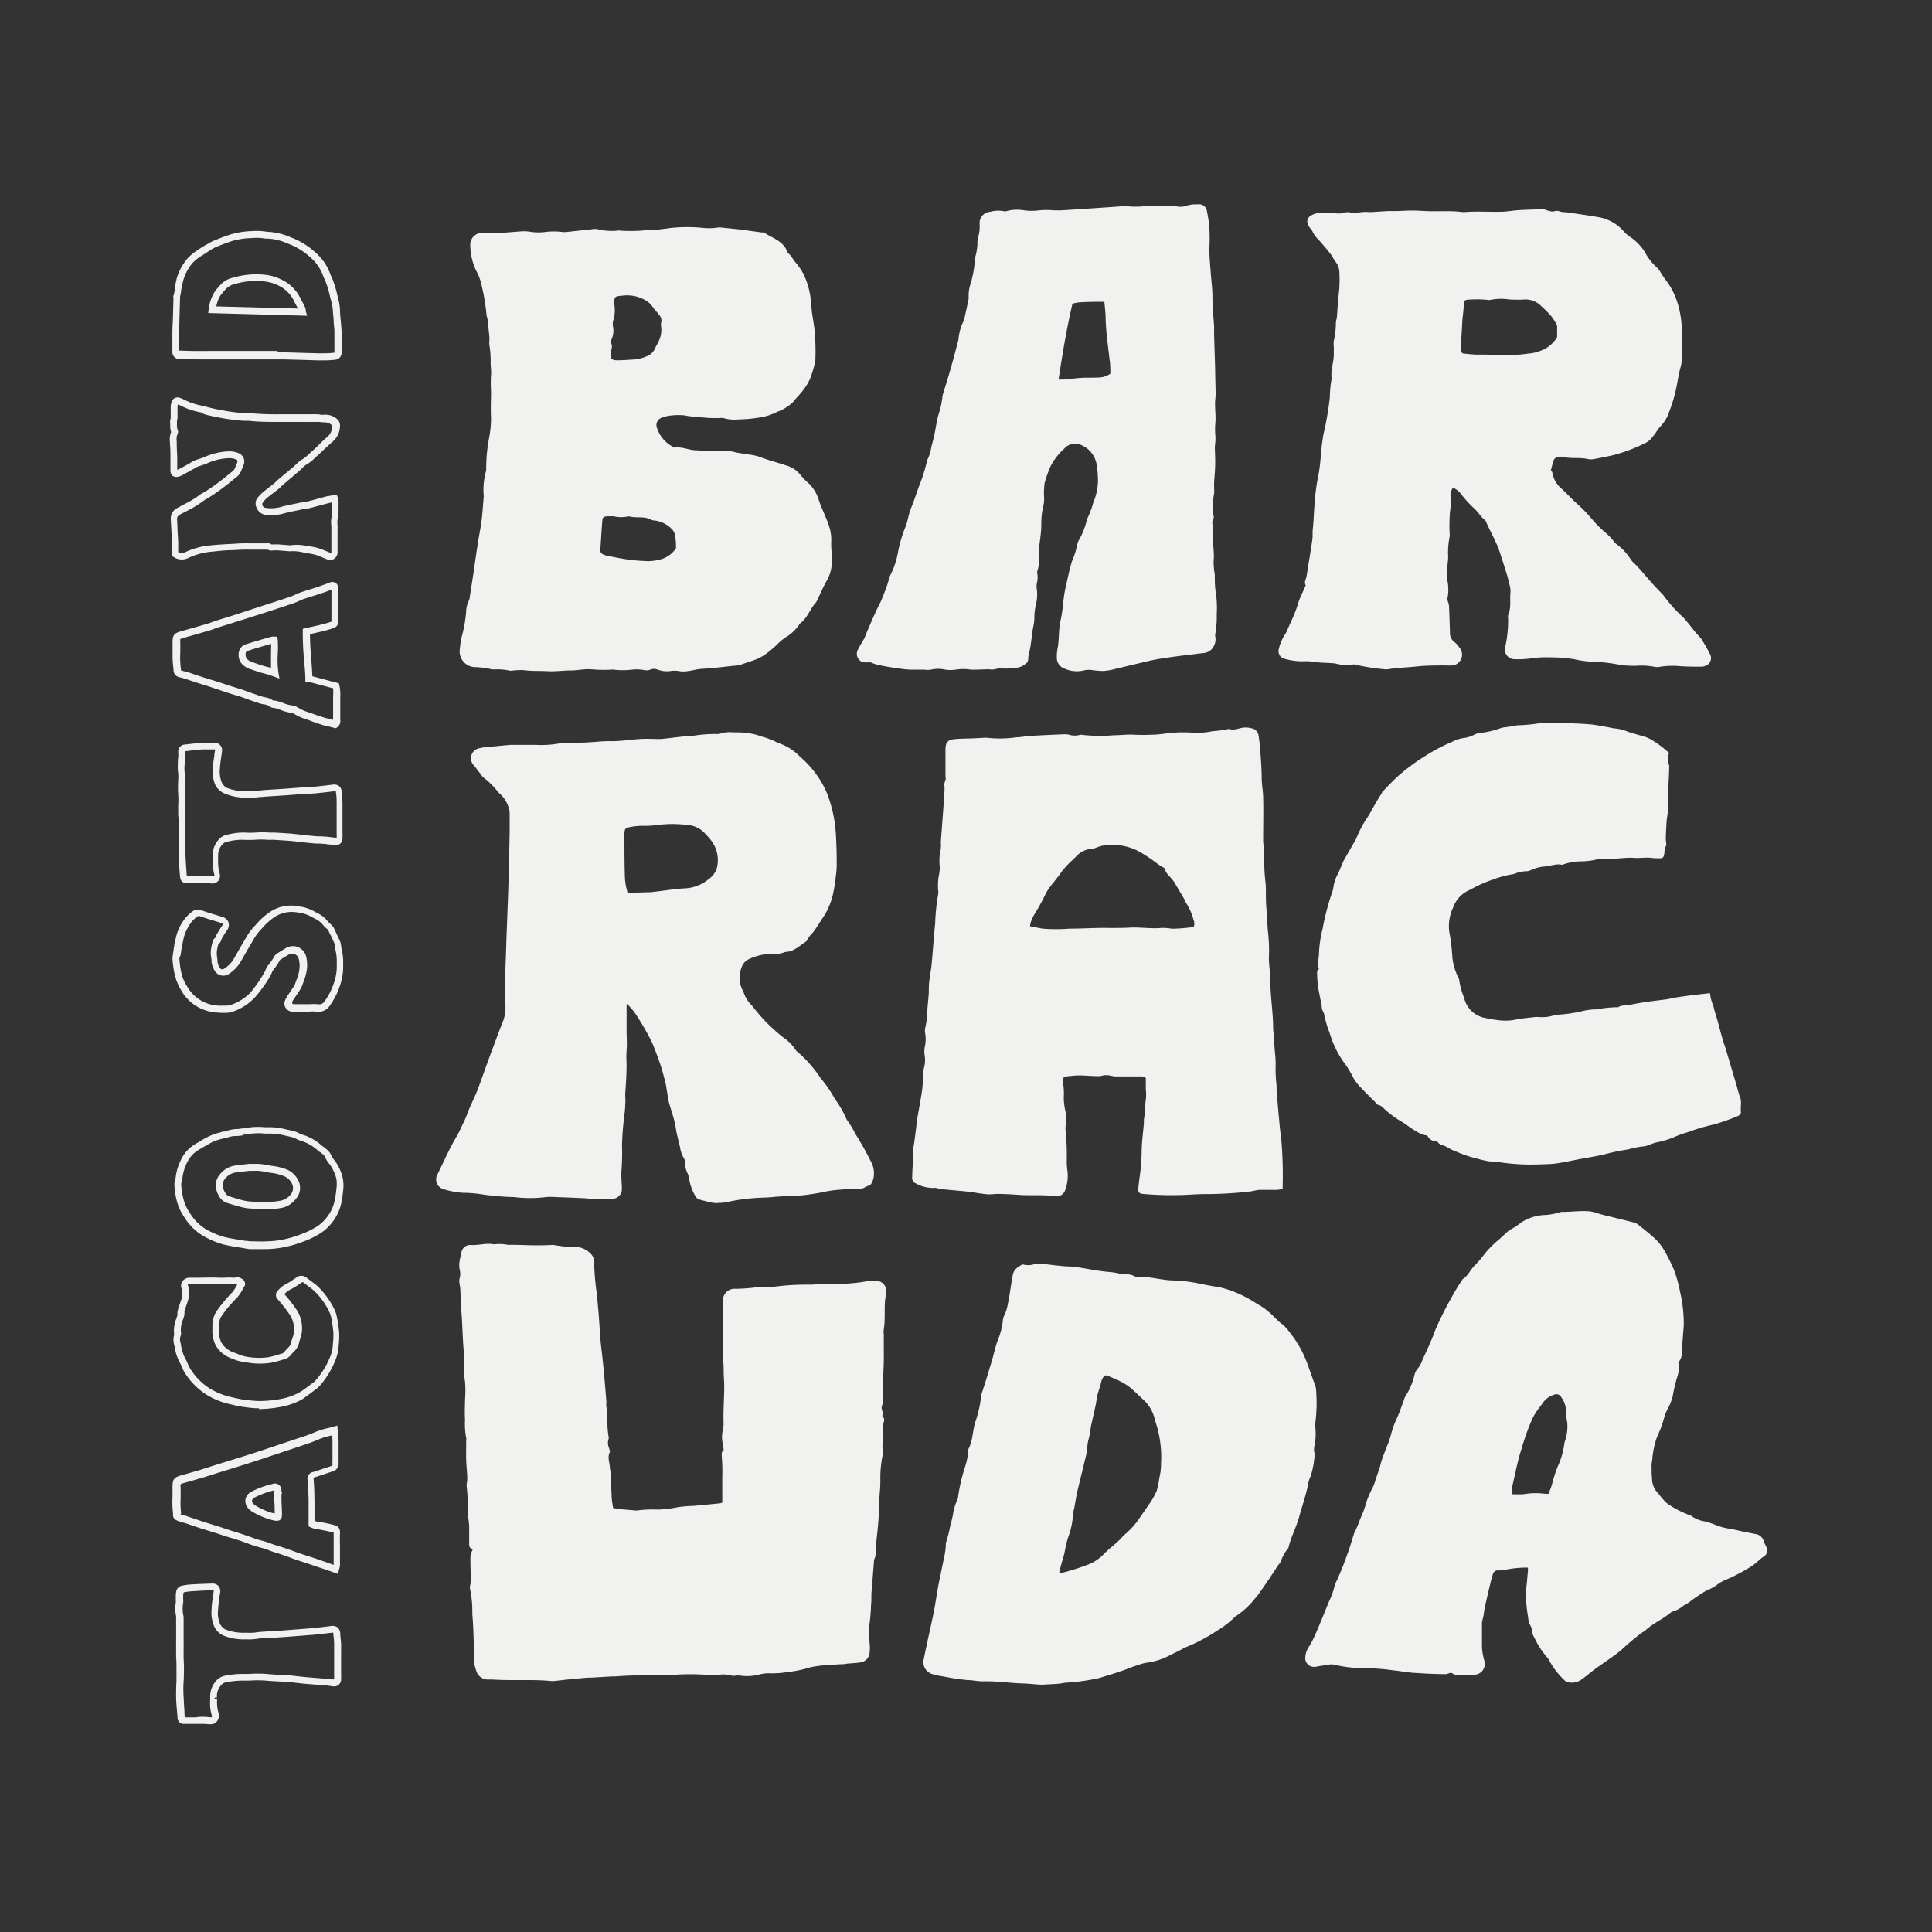
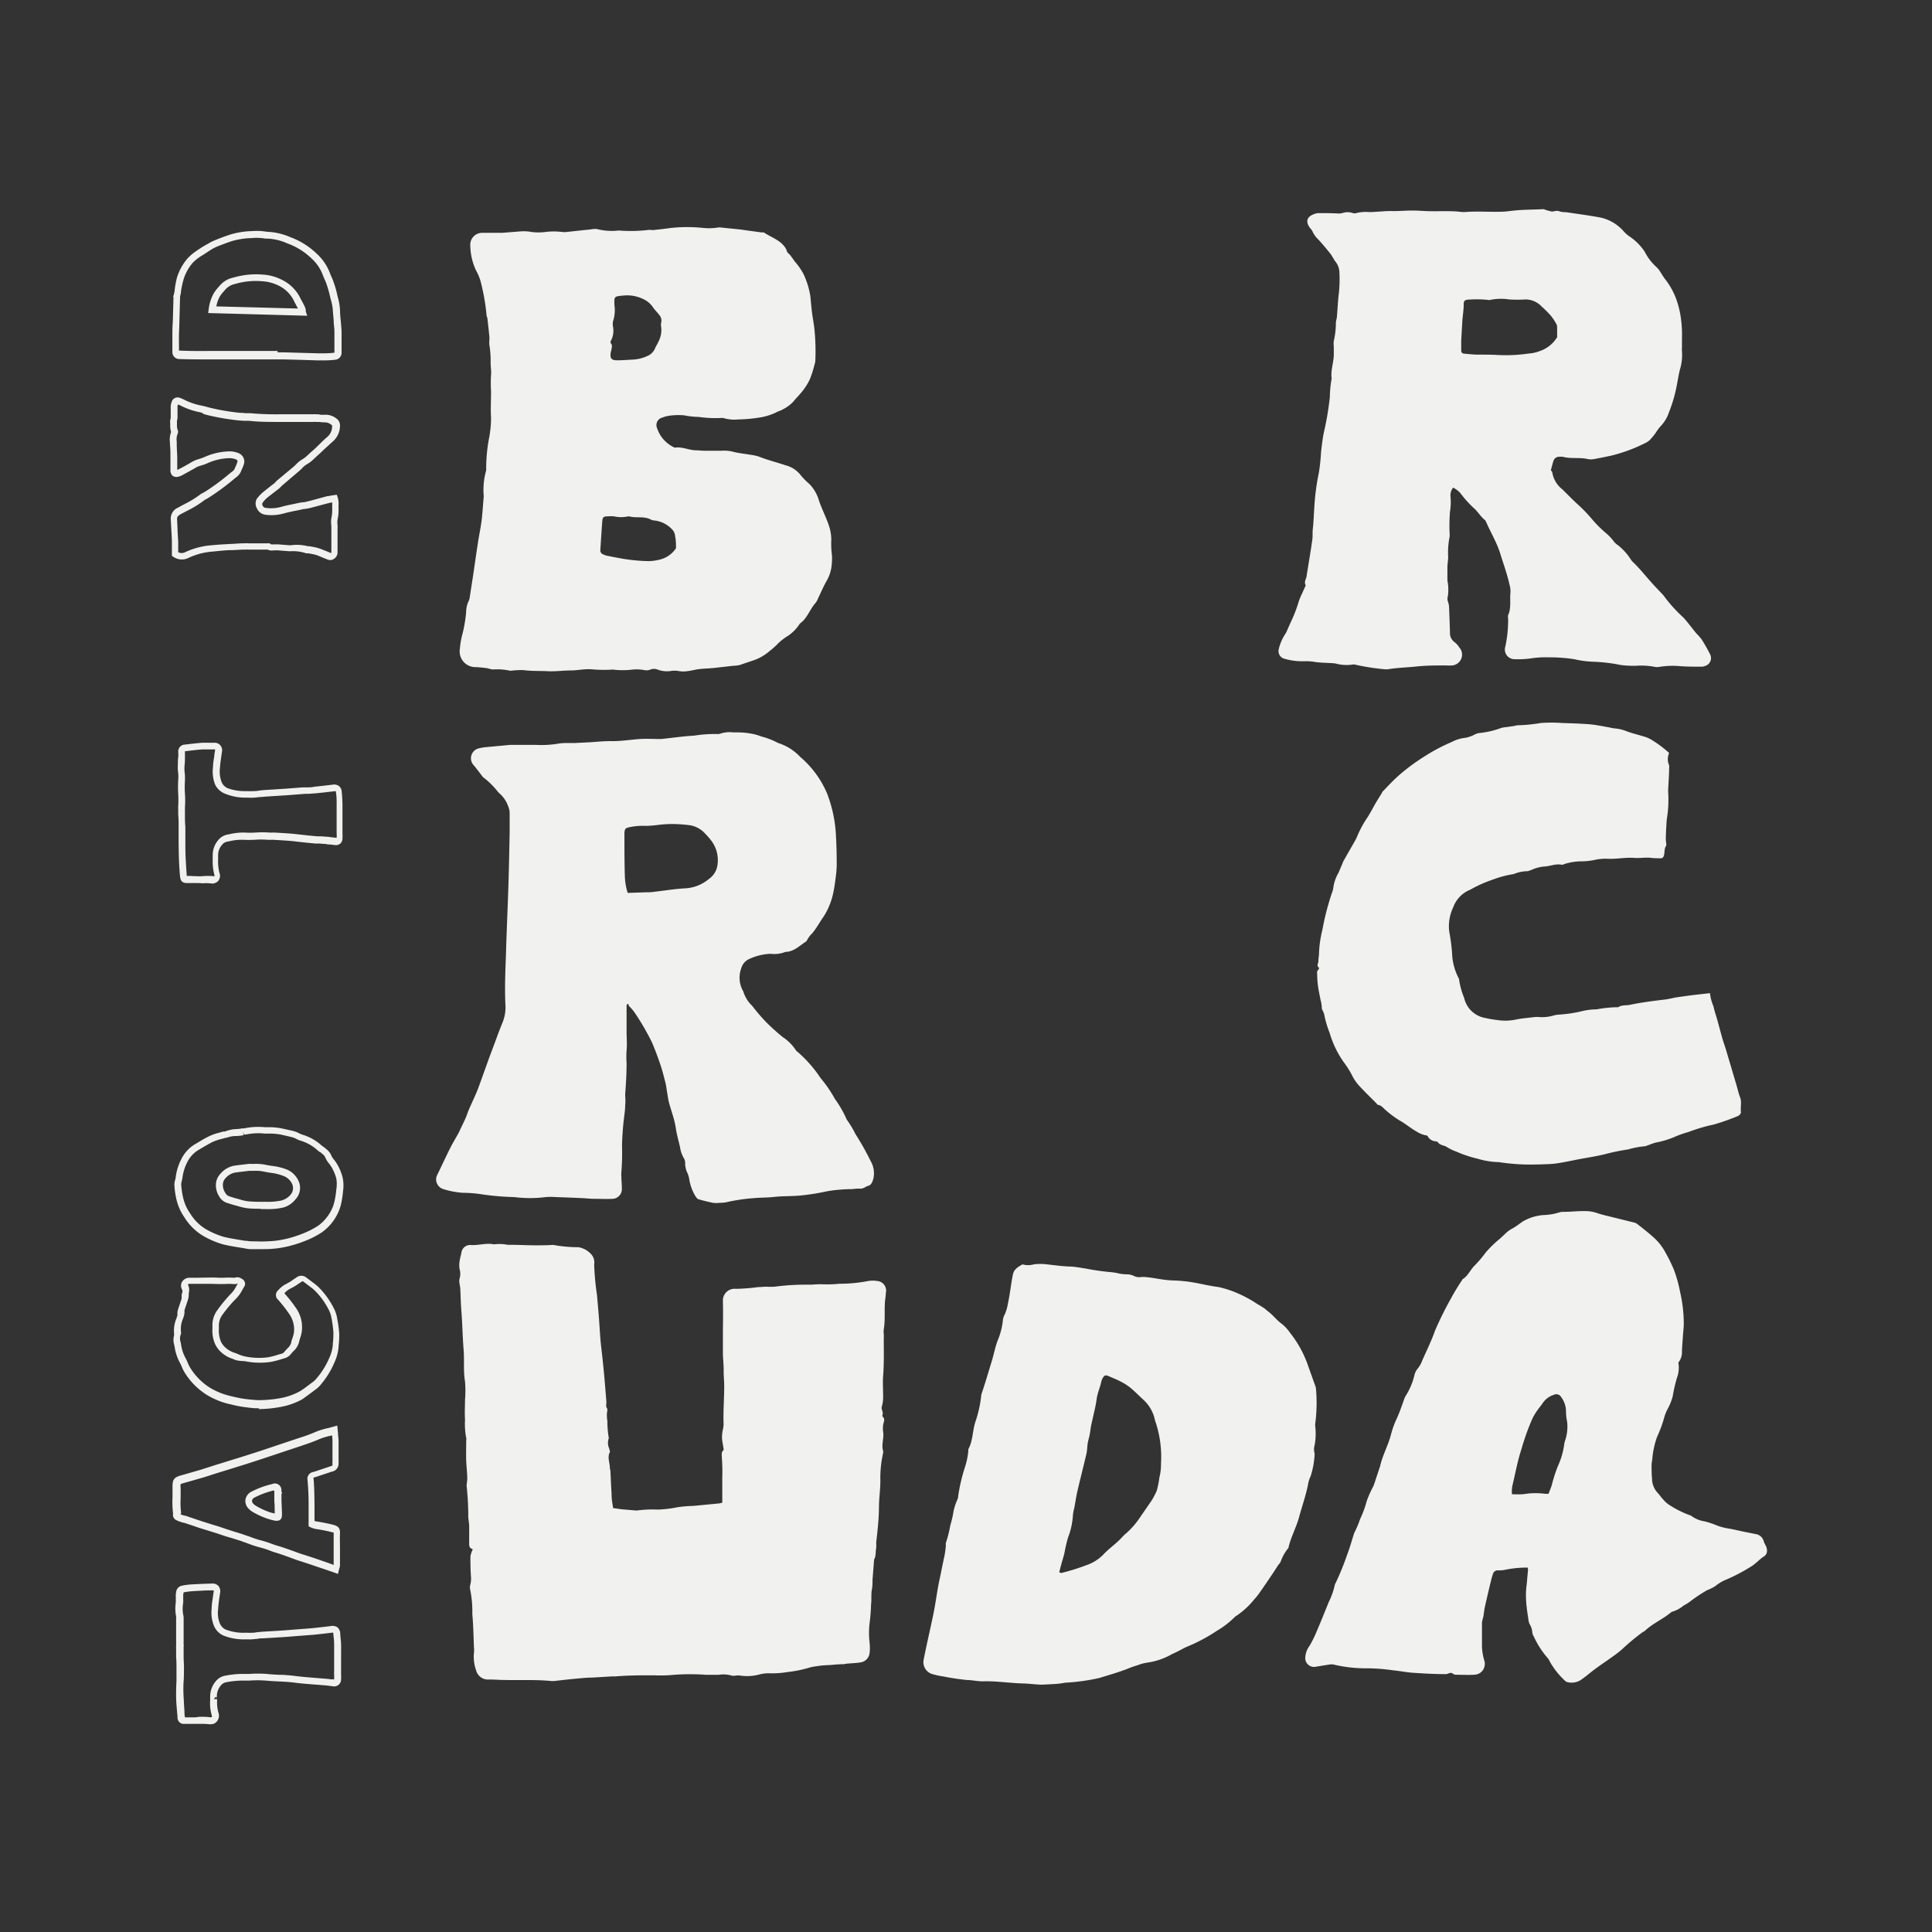
<svg xmlns="http://www.w3.org/2000/svg" id="Layer_1" data-name="Layer 1" viewBox="0 0 278.4 278.4">
  <rect x="0" y="0" width="278.4" height="278.4" fill="#333333" stroke="none" />
  <defs>
    <style>.cls-1{fill:#f1f1ef;}</style>
  </defs>
  <path class="cls-1" d="M88.35,217.31c.48.07.92.14,1.37.19l1.79.15a1.5,1.5,0,0,0,.36,0,17.14,17.14,0,0,1,2.95-.12,17.18,17.18,0,0,0,2.76-.33A17.86,17.86,0,0,1,99.9,217l3.75-.36a3.4,3.4,0,0,0,.43-.11c0-.35,0-.7,0-1.05,0-.89,0-1.78,0-2.67a25.3,25.3,0,0,0-.06-2.75c0-.37-.12-.77.23-1.09.06-.05,0-.21,0-.32-.07-.47-.18-.94-.21-1.42a5.59,5.59,0,0,1,.09-1.07,4.6,4.6,0,0,0,.14-.88c-.07-1.83.08-3.65.09-5.47,0-.77-.09-1.54-.08-2.31s-.08-1.55-.11-2.33c0-.21,0-.42,0-.63,0-.57,0-1.13,0-1.7,0-.09,0-.18,0-.27,0-1.71.05-3.41,0-5.12a1.68,1.68,0,0,1,1.85-1.73,26.53,26.53,0,0,0,3.22-.25c.39,0,.78-.05,1.17-.06a8.52,8.52,0,0,0,1.24,0,33.44,33.44,0,0,1,4.47-.29l.9,0a11.75,11.75,0,0,1,1.68-.05,16.63,16.63,0,0,0,2.23-.08,21.79,21.79,0,0,0,4.19-.4,3.76,3.76,0,0,1,1.25,0,1.38,1.38,0,0,1,1.28,1.7c0,.45-.1.89-.13,1.34-.09,1.31.05,2.63-.17,3.94a2.85,2.85,0,0,0,0,.71,3.27,3.27,0,0,1,0,.53c0,1.81.05,3.63-.09,5.44-.08,1,0,2,0,3a1.08,1.08,0,0,0,0,.18,4.49,4.49,0,0,1-.21,1.31c-.08.38.29.78.1,1.21,0,.05,0,.13,0,.15.48.38.16.82.11,1.24a3.63,3.63,0,0,0,0,1c.15.93-.29,1.84,0,2.76a.59.59,0,0,1,0,.26,16.35,16.35,0,0,0-.4,4c0,1.22-.18,2.44-.2,3.66,0,1.76-.2,3.52-.4,5.27a7,7,0,0,1,0,.79c-.12.55,0,1.15-.31,1.66a.14.14,0,0,0,0,.09c-.07.95-.15,1.89-.22,2.84,0,.51,0,1-.12,1.52-.09.68,0,1.36-.09,2a26,26,0,0,1-.22,2.77,12,12,0,0,0,0,2.68,6.68,6.68,0,0,1,0,1.61,1.52,1.52,0,0,1-1.39,1.31c-.52.09-1.06.1-1.6.15-.27,0-.54.08-.8.1-.62,0-1.25.06-1.87.12a15.52,15.52,0,0,0-2.83.32,17.6,17.6,0,0,1-3.33.69,12.77,12.77,0,0,1-2.48.18,5.5,5.5,0,0,0-1.5.15,6.81,6.81,0,0,1-2.84.18,2.22,2.22,0,0,0-.62,0,1.61,1.61,0,0,1-.62,0,4.18,4.18,0,0,0-1.86-.11c-.6,0-1.19,0-1.78,0a31.49,31.49,0,0,0-4.66,0,19.59,19.59,0,0,1-2.87.07c-1.85,0-3.71,0-5.56.16-.18,0-.36,0-.54,0l-2.87.17c-.81,0-1.61.1-2.42.17-1,.09-2,.21-3,.32a2.28,2.28,0,0,1-.45,0c-2.27-.22-4.55-.09-6.83-.15-.74,0-1.48-.08-2.22-.06a1.75,1.75,0,0,1-1.74-1.29,5.74,5.74,0,0,1-.32-2.57,3.46,3.46,0,0,0,0-.72c-.07-1.62-.09-3.24-.24-4.85a16,16,0,0,0-.29-3.45,1.43,1.43,0,0,1,0-.79,3.4,3.4,0,0,0,.09-1.23c-.06-.95-.08-1.91-.07-2.86a3.53,3.53,0,0,1,.34-1c-.11-.07-.33-.14-.43-.3a1.23,1.23,0,0,1-.09-.61c0-.78,0-1.55,0-2.33,0-.44-.08-.89-.13-1.33a1.24,1.24,0,0,1,0-.27,41.12,41.12,0,0,0-.24-4.29c0-.36.1-.72.09-1.07,0-.86-.12-1.72-.15-2.59s0-2,0-3c0-.09.06-.19,0-.26a10.77,10.77,0,0,1-.17-2.66c-.07-1,0-1.92,0-2.87a16.07,16.07,0,0,0,0-2.6c-.26-1.52-.08-3-.2-4.56-.16-1.93-.18-3.88-.34-5.81-.08-1-.09-2-.14-2.95,0-.27-.09-.53-.11-.8a1.65,1.65,0,0,1,0-.7,2.42,2.42,0,0,0,0-1.41,3.49,3.49,0,0,1,0-1.07c.05-.41.18-.81.26-1.23a1.28,1.28,0,0,1,1.29-1.15c1.14.1,2.26-.33,3.4-.09a6.14,6.14,0,0,1,2,.07l.63,0c1.1,0,2.21.07,3.31.07.8,0,1.6,0,2.4-.05a1.22,1.22,0,0,1,.27,0,19.32,19.32,0,0,0,3.56.32,3.16,3.16,0,0,1,1.75.91,1.77,1.77,0,0,1,.53,1.57,37.37,37.37,0,0,0,.4,4.36l.12,1.34c.06.69.12,1.37.17,2.06.08,1,.13,2.08.22,3.12.07.86.19,1.72.28,2.58s.18,1.72.26,2.59c.11,1.25.21,2.5.31,3.75,0,.31-.09.72.07.91s0,.57,0,.84,0,.66.07,1a15,15,0,0,0,.18,2.32.39.39,0,0,1,0,.26,1.89,1.89,0,0,0,.09,1.4c0,.17.15.39.09.51-.4.76,0,1.52,0,2.28,0,.15.07.29.08.44.06,1.1.09,2.2.17,3.3C88.12,216,88.24,216.61,88.35,217.31Z" />
-   <path class="cls-1" d="M184.81,171.33a5.62,5.62,0,0,1-.89.13c-.77,0-1.55,0-2.32,0-.52,0-1,.18-1.54.24a58,58,0,0,1-6.59.37c-1.17,0-2.35.13-3.53.14a46.75,46.75,0,0,1-5.29-.17c-.47-.05-.66-.24-.62-.75.05-.74.17-1.48.26-2.21a25.74,25.74,0,0,0,.22-3c0-1.39.2-2.78.32-4.17,0-.37,0-.74.09-1.1a20,20,0,0,1,.19-2.31,6.85,6.85,0,0,0,0-1.57v-1.6a1.27,1.27,0,0,0-.85-.22l-3.53,0A6.17,6.17,0,0,1,160,155a2.52,2.52,0,0,0-1.19,0,1.73,1.73,0,0,1-.64.07c-.89,0-1.78-.1-2.67-.1-.73,0-1.46.11-2.18.17a1.82,1.82,0,0,0-.09,1.21,9.26,9.26,0,0,1,.06,1.75,8.63,8.63,0,0,0,.19,1.81,5.4,5.4,0,0,1,.09,2.3,1.84,1.84,0,0,0,0,.74,41.87,41.87,0,0,1,.15,4.62,11.73,11.73,0,0,0,.12,1.33,5.92,5.92,0,0,1-.39,2.7,1.29,1.29,0,0,1-1.43.77c-1.78-.24-3.58-.06-5.37-.2-.93-.07-1.85-.11-2.78-.13-.55,0-1.11.1-1.65.05-.92-.08-1.82-.26-2.74-.37-1.07-.12-2.15-.2-3.23-.31-.37,0-.74-.1-1.1-.16-.12,0-.25-.1-.36-.08a5,5,0,0,1-2.75-.61.88.88,0,0,1-.59-1c0-.74.07-1.48.1-2.22a3.64,3.64,0,0,0,0-.74,3.4,3.4,0,0,1,.08-1.27c.23-1.37.36-2.76.55-4.14.07-.52.18-1,.27-1.55s.17-.79.2-1.19a18.23,18.23,0,0,0,.36-3.31,5.3,5.3,0,0,1,.19-1.47,4.35,4.35,0,0,0,.05-1.57,3.4,3.4,0,0,1,0-1.19,5,5,0,0,0,.08-1.93,2.19,2.19,0,0,1,0-.92,8.61,8.61,0,0,0,.26-2c.07-1,.18-2,.25-3,0-.58,0-1.17.08-1.76.08-.76.25-1.52.32-2.28.19-2,.32-4,.52-6a29,29,0,0,1,.43-4.16,1.46,1.46,0,0,0,0-.55,8.69,8.69,0,0,1,.16-2.49,4.81,4.81,0,0,0,.07-.92,7.4,7.4,0,0,1,.15-2.57,4.71,4.71,0,0,0,0-.92c.15-2.13.32-4.25.47-6.38,0-.52.08-1,.07-1.57a1.8,1.8,0,0,1,.13-1.07c.09-.15,0-.41,0-.63,0-1.24,0-2.47,0-3.71,0-1.09.33-1.46,1.41-1.55.83-.07,1.67-.07,2.51-.1l1.74-.09a1.31,1.31,0,0,1,.28,0,16.8,16.8,0,0,0,4.31-.07c.64,0,1.28-.16,1.92-.19,1.63-.1,3.26-.17,4.9-.24a2.55,2.55,0,0,1,.83.09,2.82,2.82,0,0,0,1.47,0,.93.93,0,0,1,.37,0,23.75,23.75,0,0,0,4.54.05c1,0,1.93-.14,2.88-.08a26.38,26.38,0,0,0,2.67,0c1,0,2.09-.23,3.14-.3a19,19,0,0,1,2.5,0,10.65,10.65,0,0,0,3-.2,17.11,17.11,0,0,0,2.37-.33c.76.27,1.45-.13,2.18-.2a3.35,3.35,0,0,1,1.09.11,1.21,1.21,0,0,1,1,1c.1.67.19,1.34.24,2,.1,1.39.21,2.77.22,4.16,0,.92.19,1.83.21,2.74.05,2.1,0,4.21,0,6.31,0,.31.06.62.09.93a7,7,0,0,1,.07,1.11,29,29,0,0,0,.2,4.17c.07,1.05,0,2.1.08,3.15s.15,2.35.23,3.52a24.58,24.58,0,0,1,.18,3.42c-.1,1.32.19,2.59.19,3.88,0,2.26.39,4.5.4,6.76,0,.49.1,1,.14,1.48,0,.73.07,1.47.13,2.2a13.62,13.62,0,0,1,.08,2.12,21,21,0,0,0,.14,2.5c0,.49,0,1,.07,1.48.09,1.11.18,2.22.29,3.33.08.86.14,1.73.29,2.58a61,61,0,0,1,.23,7.15A1.79,1.79,0,0,1,184.81,171.33ZM172,133.59a1.29,1.29,0,0,0,0-1,8.61,8.61,0,0,0-1.11-2.52c-.12-.13-.14-.34-.23-.5l-1.41-2.38c-.45-.76-1.29-1.26-1.42-2.07-.4-.24-.68-.4-.95-.58a21.77,21.77,0,0,0-2.59-1.75,7.84,7.84,0,0,0-3.16-1,6.13,6.13,0,0,0-3.35.43,1.64,1.64,0,0,1-.63.11,3.36,3.36,0,0,0-2,1c-.17.17-.34.36-.52.53a11.35,11.35,0,0,0-1.7,1.83c-.47.68-1,1.31-1.54,2a7.62,7.62,0,0,0-.66,1,26.19,26.19,0,0,1-1.55,2.85,7.23,7.23,0,0,0-.61,1.25,4.13,4.13,0,0,0-.15.68c.65.12,1.25.26,1.86.35a24.09,24.09,0,0,0,3.8,0c2,0,3.89-.15,5.84-.1,1,0,2,0,3-.06,1.48-.06,3,.2,4.45.05a8.08,8.08,0,0,1,1.38.1,3.66,3.66,0,0,0,.74,0C170.27,133.79,171.11,133.69,172,133.59Z" />
  <path class="cls-1" d="M209.38,70.27a1.89,1.89,0,0,0-.36,1.34,8.37,8.37,0,0,1-.08,2.12,26.72,26.72,0,0,0-.06,3,2.36,2.36,0,0,1,0,.65,11.38,11.38,0,0,0-.2,2.85c0,.46-.08.92-.11,1.38,0,.21,0,.43,0,.64s0,.68,0,1a3.06,3.06,0,0,0,.07.8,7.08,7.08,0,0,1,0,1.84,1.33,1.33,0,0,0,0,.79,2.44,2.44,0,0,1,.17.81c.05,1.2.09,2.41.13,3.61a1.62,1.62,0,0,0,.68,1.45,3,3,0,0,1,.67.75,1.56,1.56,0,0,1-1.06,2.59,5.84,5.84,0,0,1-.84,0c-1.43,0-2.86,0-4.27.15s-2.71.17-4.06.39a2.36,2.36,0,0,1-.65,0,33.08,33.08,0,0,1-4.2-.67.53.53,0,0,0-.28,0,5.93,5.93,0,0,1-2.48-.15c-.49-.07-1-.07-1.48-.1a14.33,14.33,0,0,1-1.47-.12,7.64,7.64,0,0,0-1.66-.1A9.44,9.44,0,0,1,185,94.9a1.13,1.13,0,0,1-.74-1.32,6.65,6.65,0,0,1,.94-2.21,3.48,3.48,0,0,0,.32-.64c.17-.37.32-.74.49-1.1a19.46,19.46,0,0,0,1.15-3,9.71,9.71,0,0,1,.47-1.11c.17-.39.35-.78.53-1.17-.27-.43,0-.82.1-1.22.28-1.8.6-3.6.85-5.41.07-.51,0-1,.07-1.56.12-1,.13-2,.21-3a32.94,32.94,0,0,1,.65-5,27.52,27.52,0,0,0,.32-3c.12-1,.22-2,.43-2.94a42.91,42.91,0,0,0,.84-5,15.89,15.89,0,0,1,.26-2.67c-.17-1.19.31-2.32.31-3.49,0-.37,0-.73,0-1.1a3.25,3.25,0,0,1,0-.83,11.74,11.74,0,0,0,.3-2.58c0-.3.12-.6.15-.91.09-1.08.13-2.16.26-3.23a18.42,18.42,0,0,0,.1-3.06,2.61,2.61,0,0,0-.56-1.64c-.29-.36-.47-.81-.76-1.17-.54-.68-1.1-1.34-1.69-2a3.6,3.6,0,0,1-.9-1.26,2.15,2.15,0,0,0-.33-.43c-.67-.91-.47-1.62.59-2a1.74,1.74,0,0,1,.63-.14c.93,0,1.85,0,2.78.05a2.28,2.28,0,0,0,.64-.05,2.35,2.35,0,0,1,1.55,0,.8.8,0,0,0,.46,0,5.43,5.43,0,0,1,1.84-.15c1.17,0,2.34-.19,3.5-.14,1,0,1.91-.09,2.86-.08.74,0,1.49.07,2.23.09s1.48,0,2.22,0,1.42,0,2.13.07a7.91,7.91,0,0,0,.83.06c1.76-.15,3.51,0,5.27-.05.52,0,1-.07,1.54-.13,1.44-.18,2.9-.16,4.35-.23a1.31,1.31,0,0,1,.28,0,6.82,6.82,0,0,0,1.15.33c.38,0,.74-.21,1.16,0a3.76,3.76,0,0,0,.9.1c1.68.25,3.37.47,5,.78a6.23,6.23,0,0,1,3.36,2.05,5,5,0,0,0,.69.61A7.82,7.82,0,0,1,237,36.27a7.77,7.77,0,0,0,1.74,2.26,3.05,3.05,0,0,1,.55.72c.23.33.42.69.67,1a10.44,10.44,0,0,1,1.78,3.44,13.36,13.36,0,0,1,.51,2.42,18,18,0,0,1,.12,2.74c0,.4,0,.8,0,1.2a3.51,3.51,0,0,0,0,.56,7.11,7.11,0,0,1-.29,2.63c-.17.66-.27,1.33-.4,2a21.55,21.55,0,0,1-1.18,4.17,5.29,5.29,0,0,1-1.2,2,6.79,6.79,0,0,0-.74,1,9.76,9.76,0,0,1-.83,1,2.57,2.57,0,0,1-.7.46,23.27,23.27,0,0,1-4.78,1.77c-.85.18-1.69.36-2.54.51a2.38,2.38,0,0,1-.92,0c-1.19-.28-2.41,0-3.6-.33a2.36,2.36,0,0,0-.46,0,.86.86,0,0,0-.9.66c-.13.41-.23.84-.35,1.27.07.11.2.23.21.37a3.88,3.88,0,0,0,1.45,2.4c.7.69,1.39,1.4,2.11,2.07a21,21,0,0,1,2.13,2.19,17,17,0,0,0,1.89,1.91,7.72,7.72,0,0,1,1.23,1.26,2.21,2.21,0,0,0,.6.58,8.12,8.12,0,0,1,1.84,2,3.52,3.52,0,0,0,.27.37c1,.93,1.83,2,2.73,3,.51.58,1.05,1.13,1.58,1.69a2.09,2.09,0,0,1,.24.28A21.24,21.24,0,0,0,242.59,89c.66.73,1.24,1.53,1.86,2.28a9.74,9.74,0,0,1,.74.83c.44.7.85,1.41,1.22,2.15a1.18,1.18,0,0,1-.7,1.7,1.48,1.48,0,0,1-.45.11c-1,0-2,0-3.06-.07a12.31,12.31,0,0,0-3,.08,1.89,1.89,0,0,1-.82,0,10.49,10.49,0,0,0-2.68-.14,15.12,15.12,0,0,1-2.13-.11,24,24,0,0,0-4.15-.48,14.07,14.07,0,0,1-2.57-.36,24,24,0,0,0-3.79-.27,13.77,13.77,0,0,0-2.57.17,13.7,13.7,0,0,1-2.22.1,1.39,1.39,0,0,1-1.37-1.76,17.93,17.93,0,0,0,.42-4.13,1.17,1.17,0,0,1,0-.46c.49-1.06.21-2.2.34-3.29a3.47,3.47,0,0,0-.14-1.1c-.34-1.54-.88-3-1.35-4.52s-1.36-3-2-4.47a.85.85,0,0,0-.19-.32c-.66-.52-1.05-1.28-1.71-1.82a16,16,0,0,1-1.73-1.93A3.06,3.06,0,0,0,209.38,70.27Zm15-21.75c0-.44,0-.88,0-1.31a.91.91,0,0,0-.07-.44,8,8,0,0,0-.8-1.24,16.34,16.34,0,0,0-1.38-1.38,3.17,3.17,0,0,0-2.33-1,18,18,0,0,1-2.32,0,7.76,7.76,0,0,0-2.76.07.66.66,0,0,1-.28,0,15,15,0,0,0-2.68-.05c-.63,0-.87.15-.84.7,0,.87-.17,1.72-.21,2.58s-.11,1.79-.15,2.68c0,.46,0,.93,0,1.4a.41.41,0,0,0,.4.43c.59.05,1.17.12,1.76.14,1,0,2.05,0,3.06.05a22,22,0,0,0,4.44-.2,5.45,5.45,0,0,0,1.71-.38A4.62,4.62,0,0,0,224.42,48.52Z" />
  <path class="cls-1" d="M90.4,144.67a.76.76,0,0,0-.11.22c0,.77,0,1.54,0,2.31,0,.46,0,.93,0,1.39,0,.92.09,1.85,0,2.77a14.25,14.25,0,0,0,0,1.85c0,1.48-.09,3-.2,4.44,0,.52.07,1,0,1.57,0,.77-.14,1.54-.22,2.31-.13,1.19-.21,2.38-.24,3.58a34,34,0,0,1-.09,3.78,3.54,3.54,0,0,0,0,.65c0,.61.08,1.21.07,1.82a1.39,1.39,0,0,1-1.36,1.39c-.86.05-1.73,0-2.6,0-.59,0-1.17-.08-1.76-.1q-1.89-.09-3.78-.15a9.15,9.15,0,0,0-1.48,0,18,18,0,0,1-4.52,0,38.89,38.89,0,0,1-4.43-.36,19.25,19.25,0,0,0-3-.26,12,12,0,0,1-2.73-.51,1.46,1.46,0,0,1-.91-2.14c.61-1.25,1.19-2.51,1.81-3.75.36-.72.78-1.41,1.17-2.11.15-.27.27-.55.4-.83.23-.47.46-.94.67-1.42s.29-.8.46-1.19c.46-1.08,1-2.14,1.4-3.23s.88-2.44,1.32-3.66,1-2.67,1.48-4c.23-.61.47-1.21.71-1.81a5.76,5.76,0,0,0,.37-2.44c-.12-2.54,0-5.07.09-7.61.09-3.19.24-6.38.34-9.57.08-2.57.13-5.14.18-7.71,0-.93,0-1.86,0-2.79a2.46,2.46,0,0,0-.2-.89A4.36,4.36,0,0,0,72,114.35a3.19,3.19,0,0,1-.26-.26,11.36,11.36,0,0,0-2-2c-.22-.13-.36-.42-.54-.63-.31-.39-.6-.79-.92-1.17a1.47,1.47,0,0,1,.79-2.47,6.65,6.65,0,0,1,1-.16l3.42-.32c.25,0,.49,0,.74,0,1,0,2,0,3.06,0a14.76,14.76,0,0,0,3.32-.21,7.91,7.91,0,0,1,1.19-.06l1,0,2-.1c1.14-.06,2.28-.2,3.42-.17,1.36,0,2.69-.22,4-.31.89-.06,1.8,0,2.7,0,.12,0,.25,0,.37,0,1.57-.16,3.13-.4,4.7-.48a19.34,19.34,0,0,1,3.31-.24,1.15,1.15,0,0,0,.55-.07,4.32,4.32,0,0,1,1.75-.17c.81,0,1.61,0,2.41.15a7.11,7.11,0,0,1,1.7.45,10.29,10.29,0,0,1,2.4.93,7.42,7.42,0,0,1,3.19,2,14.23,14.23,0,0,1,3.87,5.25,19.42,19.42,0,0,1,1.3,6.32c.08,1.36.1,2.72.1,4.08a14.76,14.76,0,0,1-.15,1.75c-.09.71-.18,1.42-.33,2.11a9.91,9.91,0,0,1-.49,1.69,9.14,9.14,0,0,1-.92,1.82c-.56.79-1,1.64-1.64,2.41a3.76,3.76,0,0,0-.75,1,.45.45,0,0,1-.18.21c-.92.59-1.72,1.45-2.93,1.47a4.37,4.37,0,0,1-2.15.27,8.16,8.16,0,0,0-3.13.78,2.08,2.08,0,0,0-1.09,1.32,3.9,3.9,0,0,0,.24,3.22.53.53,0,0,1,.08.17,4.69,4.69,0,0,0,1.25,2,27.72,27.72,0,0,0,2.06,2.4,31.3,31.3,0,0,0,2.35,2.11,6.55,6.55,0,0,1,1.89,1.89.64.64,0,0,0,.2.2,18.49,18.49,0,0,1,3.36,3.81,18.67,18.67,0,0,1,2.06,3,16.2,16.2,0,0,1,1.72,3,13.9,13.9,0,0,1,1.24,2.06,38.73,38.73,0,0,1,2.18,3.87,3.54,3.54,0,0,1,.41,2.59c-.13.42-.28.89-.7,1s-.74.48-1.24.42a6.85,6.85,0,0,0-1.1.07c-.74,0-1.49.05-2.22.12a14.92,14.92,0,0,0-1.74.26,32.34,32.34,0,0,1-3.57.55c-1.26.11-2.52.06-3.77.2-1,.11-2,.08-3,.18a26.17,26.17,0,0,0-3.84.58,5.58,5.58,0,0,1-1,.09,4,4,0,0,1-.91,0c-.69-.14-1.39-.31-2.07-.51-.18,0-.33-.26-.46-.42a6.88,6.88,0,0,1-.93-2.6,3.8,3.8,0,0,0-.21-.7,3.21,3.21,0,0,1-.36-1.52,1.28,1.28,0,0,0-.19-.69,4.49,4.49,0,0,1-.56-1.65c-.21-.9-.47-1.79-.6-2.7-.19-1.29-.67-2.49-1-3.74-.13-.54-.19-1.1-.29-1.65-.06-.36-.1-.74-.19-1.09-.22-.87-.44-1.74-.72-2.59-.36-1.08-.77-2.16-1.21-3.22a36.31,36.31,0,0,0-2.5-4.31,7.17,7.17,0,0,0-.86-1C90.58,144.65,90.49,144.67,90.4,144.67Zm0-16,2.6-.09c.43,0,.87,0,1.3-.08,1.47-.16,2.94-.41,4.42-.49a5.71,5.71,0,0,0,3.39-1.32,3,3,0,0,0,1.19-1.61,4.65,4.65,0,0,0-.71-3.81,8.27,8.27,0,0,0-.9-1.06,3.8,3.8,0,0,0-2.19-1.28,20.71,20.71,0,0,0-2.49-.19,17.87,17.87,0,0,0-1.94.1,18.19,18.19,0,0,1-1.93.17,9.65,9.65,0,0,0-2.4.18c-.61.13-.71.21-.76.84,0,.12,0,.25,0,.37,0,1.95,0,3.9.06,5.85A8.9,8.9,0,0,0,90.45,128.67Z" />
  <path class="cls-1" d="M69.71,71.52A10.06,10.06,0,0,1,70,68a1.19,1.19,0,0,0,.06-.46,23.26,23.26,0,0,1,.4-4.33,15.74,15.74,0,0,0,.3-3c-.08-1.28,0-2.54,0-3.8a19.19,19.19,0,0,1,0-2.4c.06-.57-.07-1.16-.06-1.75a13.9,13.9,0,0,0-.17-2.49c-.06-.36,0-.73,0-1.1-.08-.92-.19-1.83-.29-2.75,0-.15-.11-.29-.12-.43a30.46,30.46,0,0,0-.86-4.93A6.84,6.84,0,0,0,68.61,39a8.77,8.77,0,0,1-.84-3.56,1.72,1.72,0,0,1,1.72-1.89l2.23,0c.21,0,.43,0,.64,0l2.69-.21a6.38,6.38,0,0,1,1.57.09,7.87,7.87,0,0,0,1.94,0,10,10,0,0,1,2.5,0,2,2,0,0,0,.55,0c1.17-.12,2.34-.26,3.51-.37A3.17,3.17,0,0,1,86,33a8.63,8.63,0,0,0,3.12.22.27.27,0,0,1,.09,0,21.82,21.82,0,0,0,4.35-.1c.27,0,.56.08.83,0,.68-.06,1.35-.15,2-.23a3.62,3.62,0,0,1,.46-.06,22.37,22.37,0,0,1,4.33,0,8.24,8.24,0,0,0,2.38-.06,1.16,1.16,0,0,1,.18,0l2.76.28c.46.05.92.13,1.38.19l1.93.26a.76.76,0,0,1,.27,0c1,.68,2.25,1.05,3,2.08a1.88,1.88,0,0,1,.32.65c.06.2.31.34.46.53s.44.6.65.9a9.62,9.62,0,0,1,1.27,1.82,11.8,11.8,0,0,1,1,3.26c.07.74.13,1.48.22,2.22s.24,1.52.34,2.28a32.2,32.2,0,0,1,.15,4.71,2.28,2.28,0,0,1-.13.63,16,16,0,0,1-.63,2,8.16,8.16,0,0,1-1,1.65c-.44.59-1,1.12-1.45,1.69a5.85,5.85,0,0,1-1.49,1.08c-.27.18-.63.24-.91.41a8.59,8.59,0,0,1-2.66.79,20.65,20.65,0,0,1-2.83.24,5.52,5.52,0,0,1-2.22-.22l-.09,0a16.61,16.61,0,0,1-3.38-.14,11.74,11.74,0,0,1-2.11-.23,9.38,9.38,0,0,0-2.3.08,3.83,3.83,0,0,0-.8.23,1.11,1.11,0,0,0-.82,1.5,4.68,4.68,0,0,0,2.52,2.83.37.37,0,0,0,.18,0c1-.11,1.94.39,2.94.4.39,0,.78.06,1.18.06.83,0,1.66,0,2.48,0a5.4,5.4,0,0,1,1.65.14c.77.21,1.58.28,2.37.42a7.52,7.52,0,0,1,1.35.28c1.26.5,2.58.83,3.87,1.26a4,4,0,0,1,2.19,1.45,10.45,10.45,0,0,0,1.24,1.25,5.7,5.7,0,0,1,1.35,2.3c.27.85.66,1.67,1,2.5a14.31,14.31,0,0,1,.6,1.66,6.81,6.81,0,0,1,.2,1.56,12.53,12.53,0,0,0,.08,2.12,5.92,5.92,0,0,1,0,1.19,5.69,5.69,0,0,1-.8,2.71c-.44.78-.79,1.61-1.18,2.42a2.9,2.9,0,0,1-.35.65c-.85.93-1.2,2.24-2.28,3a6,6,0,0,1-1.66,1.73,8.51,8.51,0,0,0-1.46,1.11,10.18,10.18,0,0,1-1.2,1.08A7.09,7.09,0,0,1,109,95c-.77.29-1.57.53-2.34.81a4.64,4.64,0,0,1-1,.13l-2.84.32c-.7.07-1.41.08-2.1.16-.51.06-1,.21-1.52.27a3.87,3.87,0,0,1-1.44,0,3.39,3.39,0,0,0-1.1,0,3.82,3.82,0,0,1-1.92-.21,1.38,1.38,0,0,0-1,0,1.56,1.56,0,0,1-.9.08,6.05,6.05,0,0,0-1.8-.06,11.13,11.13,0,0,1-2.58,0,1.16,1.16,0,0,0-.37,0,20.62,20.62,0,0,1-2.94-.06c-.94-.06-1.89.16-2.84.17-1.13,0-2.25.17-3.39.11s-2.34,0-3.52-.16a11.68,11.68,0,0,0-1.66.08.66.66,0,0,1-.28,0,8.66,8.66,0,0,0-2.38-.17c-.33,0-.65-.15-1-.2-.49-.06-1-.11-1.46-.14a2.27,2.27,0,0,1-2.35-2.66,11.9,11.9,0,0,1,.41-2.27,20.23,20.23,0,0,0,.49-3,3.76,3.76,0,0,1,.37-1.61,1.54,1.54,0,0,0,.15-.54l.48-3.1c.23-1.56.45-3.12.69-4.68.16-1.07.39-2.12.53-3.19S69.6,72.66,69.71,71.52ZM97.41,79c0-.58,0-1.14-.12-1.69a1.64,1.64,0,0,0-.35-.93A4.15,4.15,0,0,0,94.3,75a1.19,1.19,0,0,1-.53-.14c-1-.52-2.08-.17-3.09-.45-.05,0-.12,0-.18,0a4.59,4.59,0,0,1-2,0,5,5,0,0,0-1,0c-.51,0-.67.14-.71.66-.11,1.39-.19,2.78-.28,4.17a.6.6,0,0,0,.42.65,3.24,3.24,0,0,0,.52.19c1,.19,1.94.39,2.92.53a25.88,25.88,0,0,0,2.77.24,6.35,6.35,0,0,0,1.74-.17A3.9,3.9,0,0,0,97.41,79ZM95.26,47a1.36,1.36,0,0,1,0-.45A1.2,1.2,0,0,0,95,45.39c-.29-.4-.66-.73-.93-1.14A3.37,3.37,0,0,0,92.7,43.1a5.31,5.31,0,0,0-2.89-.51c-1.32.13-1.31.1-1.27,1.4a5,5,0,0,1-.2,2.29,2,2,0,0,0,0,.82,3.1,3.1,0,0,1-.31,2,.39.39,0,0,0,0,.39c.22.22.14.46.11.7s-.12.48-.15.73c-.09.74.16,1,.93,1s1.6-.07,2.4-.11a5.59,5.59,0,0,0,1.87-.47,2.11,2.11,0,0,0,1.23-1.2c.11-.29.31-.54.42-.83A3.63,3.63,0,0,0,95.26,47Z" />
  <path class="cls-1" d="M220.14,225.89a15.35,15.35,0,0,0-3.37.34,4.34,4.34,0,0,1-.89.06.71.71,0,0,0-.75.52c-.09.29-.18.57-.25.86q-.47,1.92-.9,3.84c-.09.38-.12.76-.19,1.14,0,.23-.1.46-.14.69a2.39,2.39,0,0,0-.1.52c0,1.13,0,2.26,0,3.4a8.28,8.28,0,0,0,.33,2,1.62,1.62,0,0,1-.22,1.44,1.58,1.58,0,0,1-1.27.63c-.87.05-1.74,0-2.61,0-.31,0-.47-.26-.7-.27s-.51.19-.76.18c-1.56,0-3.11-.09-4.66-.19-.95-.06-1.9-.26-2.85-.35a28,28,0,0,0-3.76-.3,20,20,0,0,1-4.88-.54,1.84,1.84,0,0,0-.62,0l-1.87.3a1.27,1.27,0,0,1-1.58-1.43,3,3,0,0,1,.6-1.56,16,16,0,0,0,1.06-2.16c.6-1.37,1.14-2.76,1.71-4.15a10.67,10.67,0,0,0,.87-2.45.6.6,0,0,1,.1-.25,38.37,38.37,0,0,0,1.69-4.15c.36-.92.62-1.88.92-2.82a1.92,1.92,0,0,1,.16-.42,15.43,15.43,0,0,0,.79-1.89,14.94,14.94,0,0,0,.94-2.57,16.11,16.11,0,0,1,.95-2.13c.16-.38.28-.78.41-1.18l.48-1.45c0-.06.05-.11.07-.17.34-1.64,1.2-3.11,1.61-4.74a12.6,12.6,0,0,1,.8-2.2c.41-.9.73-1.83,1.06-2.76a2.12,2.12,0,0,1,.26-.57,9.72,9.72,0,0,0,1.25-3,2.28,2.28,0,0,1,.38-.8,3.83,3.83,0,0,0,.72-1.23c.64-1.45,1.35-2.88,1.87-4.37a49.25,49.25,0,0,1,2.22-4.49,31.15,31.15,0,0,1,1.67-2.76c0-.05.05-.12.1-.15.74-.46,1.06-1.28,1.64-1.88a16.44,16.44,0,0,0,1.63-1.91,15.81,15.81,0,0,1,2.05-2c.24-.23.49-.44.72-.67a4.57,4.57,0,0,1,1.07-.81c.52-.27,1-.66,1.49-1a6.88,6.88,0,0,1,3-.95,8.65,8.65,0,0,0,2.3-.38,1.55,1.55,0,0,1,.53-.08c1.28,0,2.55-.19,3.84-.08a6,6,0,0,1,1.28.32c.71.22,1.44.38,2.16.56l2.95.73a1.23,1.23,0,0,1,.48.22c.82.64,1.64,1.28,2.43,2a7.62,7.62,0,0,1,1.57,2,24.38,24.38,0,0,1,1.27,2.56,19.06,19.06,0,0,1,.89,3.18,20.54,20.54,0,0,1,.54,4.62c0,.54-.07,1.07-.11,1.61-.05.8-.13,1.6-.15,2.4a2.39,2.39,0,0,1-.52,1.6,4.21,4.21,0,0,1-.2,2.19,22.48,22.48,0,0,0-.62,2.7,8.27,8.27,0,0,1-.74,1.82,6.53,6.53,0,0,0-.42,1,18,18,0,0,1-1.09,3,12.65,12.65,0,0,0-.67,3c0,.29-.09.59-.11.88a8.61,8.61,0,0,0,0,.88c0,.39,0,.78.06,1.17a3,3,0,0,0,.8,2.12c.31.32.54.71.84,1a3.64,3.64,0,0,0,.86.76,14.67,14.67,0,0,0,2.88,1.45.73.73,0,0,1,.32.15,4.34,4.34,0,0,0,1.89.76,12,12,0,0,1,1.78.6,8.89,8.89,0,0,0,1.91.47c.64.12,1.27.28,1.9.41l1.76.35a1.42,1.42,0,0,1,1.17,1.09,3.2,3.2,0,0,0,.27.56c.3.65.26,1.26-.3,1.6s-1.18,1.07-1.88,1.47a25.61,25.61,0,0,1-3.89,2,7.54,7.54,0,0,0-1.26.82c-.28.17-.57.31-.86.45a1.84,1.84,0,0,0-.25.09,22.33,22.33,0,0,0-2.58,1.73,7.61,7.61,0,0,1-.83.5,4.4,4.4,0,0,1-1.54.85.83.83,0,0,0-.32.17c-1.14.95-2.55,1.53-3.64,2.56-.15.14-.35.21-.52.34a32.73,32.73,0,0,0-2.8,2.34,14,14,0,0,1-1.27,1c-1.09.79-2.22,1.52-3.27,2.35-.51.41-1,.82-1.56,1.18a2.48,2.48,0,0,1-1.82.23.77.77,0,0,1-.37-.23,11.22,11.22,0,0,1-2.16-2.74,2.06,2.06,0,0,0-.27-.46,12.65,12.65,0,0,1-2-3.08,1.73,1.73,0,0,1-.25-.66,2.46,2.46,0,0,0-.38-1.18,2.19,2.19,0,0,1-.18-.69c-.1-.68-.21-1.36-.27-2a13.73,13.73,0,0,1-.08-1.7c0-.57.09-1.13.14-1.7s.11-1.19.16-1.79A1.73,1.73,0,0,0,220.14,225.89Zm3-10.63c.18-.49.37-.9.49-1.33a20.8,20.8,0,0,1,.85-2.64,11.11,11.11,0,0,0,.9-3,3.23,3.23,0,0,1,.15-.7,6.32,6.32,0,0,0,.3-2.66,8.06,8.06,0,0,1-.17-1.6,3.45,3.45,0,0,0-.69-2,.8.8,0,0,0-1.08-.33,3,3,0,0,0-1.61,1.22c-.25.37-.55.71-.8,1.08a8.9,8.9,0,0,0-.64,1.07,33.73,33.73,0,0,0-1.6,4.45c-.54,1.63-.85,3.34-1.24,5a4.35,4.35,0,0,0-.13,1.49,13.2,13.2,0,0,0,1.67,0,10.55,10.55,0,0,1,3-.07A5.58,5.58,0,0,0,223.1,215.26Z" />
  <path class="cls-1" d="M150.19,242.76c-.73,0-1.8-.15-2.87-.18-1.91-.05-3.8-.37-5.72-.3-.74,0-1.48-.18-2.23-.19a34.75,34.75,0,0,1-3.52-.53,9.71,9.71,0,0,1-1.58-.35,1.78,1.78,0,0,1-1.18-2c.14-.76.31-1.52.47-2.28.33-1.55.69-3.09,1-4.65s.48-3.07.81-4.59c.25-1.16.47-2.33.73-3.5a15,15,0,0,0,.2-1.5,1.08,1.08,0,0,1,0-.36,16.34,16.34,0,0,0,.63-2.5q.23-.76.39-1.56a8,8,0,0,1,.66-2.23,1.08,1.08,0,0,0,.09-.44,25.81,25.81,0,0,1,1-4.25,10.42,10.42,0,0,0,.47-2.35.36.36,0,0,1,0-.18c.66-1.21.59-2.61,1-3.9a17,17,0,0,0,.85-3.81,2.09,2.09,0,0,1,.11-.43c.51-1.5.94-3,1.41-4.53.31-1,.48-2,.86-3a10.26,10.26,0,0,0,.75-2.94,2,2,0,0,1,.24-.75,6.12,6.12,0,0,0,.48-1.63c.31-1.38.43-2.79.72-4.18.16-.76.72-1.06,1.27-1.4a.41.41,0,0,1,.34,0,2.93,2.93,0,0,0,1.41-.06,7.9,7.9,0,0,1,1.88,0c1,.12,2.07.26,3.12.31.83,0,1.66.18,2.49.3a33.33,33.33,0,0,0,3.45.5,8.64,8.64,0,0,1,1.24.19,5.8,5.8,0,0,0,1.32.14,2.54,2.54,0,0,1,1,.27,1.58,1.58,0,0,0,.86.13,3.57,3.57,0,0,1,.8,0c1.28.12,2.52.44,3.82.48a21,21,0,0,1,2.94.28c1.23.21,2.44.52,3.68.67a15.29,15.29,0,0,1,2.39.74,18.33,18.33,0,0,1,3.24,1.73,10.74,10.74,0,0,1,.92.56c.22.15.41.34.62.5.71.53,1.23,1.27,2,1.81a6.19,6.19,0,0,1,1.14,1.25,15.85,15.85,0,0,1,2.46,4.35l1.2,3.36a1.11,1.11,0,0,1,.07.26,22.9,22.9,0,0,1-.09,5.1,1.7,1.7,0,0,0,0,.45,9.19,9.19,0,0,1-.09,2.67,2.15,2.15,0,0,0,0,1.23,12.07,12.07,0,0,1-.58,3.25,4.64,4.64,0,0,0-.39,1.28c-.31,1.56-.85,3.05-1.26,4.57s-1.17,2.87-1.53,4.39a.26.26,0,0,1-.07.16,6.32,6.32,0,0,0-1.08,1.95c-.11.21-.29.38-.42.58l-.68,1.05c-.62.91-1.23,1.83-1.87,2.73a8.16,8.16,0,0,1-.79,1,11.83,11.83,0,0,1-2.62,2.42.69.69,0,0,0-.22.16,12.74,12.74,0,0,1-2.6,2,24.37,24.37,0,0,1-4.43,2.34c-.67.33-1.32.71-2,1a10,10,0,0,1-3.62,1.24,5.92,5.92,0,0,0-1.38.38,10.93,10.93,0,0,0-1.1.37c-1.43.59-2.92,1-4.4,1.46a29.76,29.76,0,0,1-4.95.68C152.52,242.68,151.53,242.68,150.19,242.76Zm2.44-16.17c.16,0,.26.09.33.07a31,31,0,0,0,3.59-1.12A6.15,6.15,0,0,0,159,224c.65-.7,1.43-1.27,2.13-1.92.4-.36.73-.8,1.15-1.13a11.59,11.59,0,0,0,2.09-2.44c.52-.73,1-1.46,1.53-2.21a11.78,11.78,0,0,0,.79-1.49,14.34,14.34,0,0,0,.38-1.91,7.76,7.76,0,0,0,.23-2,15.91,15.91,0,0,0-.73-5.82c-.05-.14-.1-.28-.14-.43a5.42,5.42,0,0,0-1.64-2.92c-.64-.58-1.24-1.21-1.91-1.76a7.88,7.88,0,0,0-1.43-.91c-.55-.29-1.14-.51-1.7-.76-.4-.18-.6-.14-.82.23a2.09,2.09,0,0,0-.24.58c-.17.84-.55,1.62-.66,2.48-.13,1-.41,2.05-.63,3.07-.06.29-.14.57-.19.86s-.11.82-.19,1.23-.21.81-.28,1.22-.07,1-.18,1.49c-.41,1.77-.87,3.54-1.28,5.31-.2.84-.32,1.7-.48,2.55a5.37,5.37,0,0,0-.19,1,10.66,10.66,0,0,1-.7,3.22,20.68,20.68,0,0,0-.51,2.17c-.12.58-.32,1.14-.47,1.71S152.73,226.18,152.63,226.59Z" />
-   <path class="cls-1" d="M125.36,95.41a3.14,3.14,0,0,1-1.06,0,1.28,1.28,0,0,1-.61-1.92c.25-.49.56-1,.83-1.45.13-.24.2-.51.31-.76.5-1.16,1-2.35,1.53-3.48.22-.44.46-.88.65-1.33s.4-1,.58-1.46.34-1,.5-1.49a3,3,0,0,1,.2-.62,11.74,11.74,0,0,0,1.14-3.51,20.62,20.62,0,0,1,.93-3.19c.46-1,.51-2,.93-3s.81-2.27,1.24-3.4a20.79,20.79,0,0,0,1-3.18,2.23,2.23,0,0,1,.22-.61,5.44,5.44,0,0,0,.42-1.41c.15-.69.36-1.37.5-2.07s.26-1.51.43-2.26c.12-.54.32-1.07.45-1.61s.16-.85.23-1.27a3.62,3.62,0,0,1,.06-.46c.33-1.1.68-2.19,1-3.29s.56-2,.83-3c.13-.47.25-1,.38-1.42a3.4,3.4,0,0,0,.08-.46,7.15,7.15,0,0,1,.75-2.55,1.14,1.14,0,0,0,.1-.36c.2-.93.41-1.86.6-2.8,0-.21,0-.44,0-.65a5.9,5.9,0,0,1,.18-1.19,15.37,15.37,0,0,0,.71-3.62,1.5,1.5,0,0,1,0-.37,7.3,7.3,0,0,0,.38-2.45,3.5,3.5,0,0,1,.09-.55,5.49,5.49,0,0,0,.22-2,1.62,1.62,0,0,1,1.5-1.7,4.49,4.49,0,0,1,1.93-.1.78.78,0,0,0,.45,0,5.93,5.93,0,0,1,2.55-.11,7.92,7.92,0,0,0,2.12,0,12.64,12.64,0,0,1,2.22,0c.34,0,.68,0,1,0,1.85-.11,3.7-.24,5.54-.36l3.61-.25a1.21,1.21,0,0,1,.19,0,11.67,11.67,0,0,0,2.77,0c.43,0,.87,0,1.3,0a20.69,20.69,0,0,1,3.43.07,2.34,2.34,0,0,0,1.09-.09,4.72,4.72,0,0,1,1.74-.23,1.13,1.13,0,0,1,1.32,1,22,22,0,0,1,.35,2.3,30.09,30.09,0,0,1,0,3.15c0,1.27.14,2.53.23,3.8.07,1,.23,2.08.21,3.14,0,1.39.15,2.78.24,4.17,0,.37,0,.74,0,1.1.05,1.79.11,3.58.16,5.37,0,1.11.06,2.21.06,3.32,0,.46-.09.92-.08,1.38,0,.86.1,1.72.06,2.58a11,11,0,0,0,0,2.22,9,9,0,0,1-.09,1.36c0,.8.07,1.61.05,2.41,0,1-.11,1.9-.16,2.85,0,.27,0,.55,0,.82a3,3,0,0,1,0,.74,8.51,8.51,0,0,0-.06,3.22c0,.09.05.21,0,.27-.38.52-.08,1.08-.13,1.6-.17,1.55.29,3.07.12,4.62a10.46,10.46,0,0,0,.17,1.92c0,.71,0,1.42.08,2.12s.17,1.17.2,1.75a14.32,14.32,0,0,1,0,1.85,14,14,0,0,1-.18,2.67,1.69,1.69,0,0,0,0,.74A1.9,1.9,0,0,1,175,92.9a1.82,1.82,0,0,1-1.69,1.21c-2,.25-4.06.48-6.07.8-1.28.2-2.54.54-3.81.83l-2.71.65a9.35,9.35,0,0,1-1.73.3,12.92,12.92,0,0,1-1.75-.15,3.21,3.21,0,0,0-1.19.1,4.35,4.35,0,0,1-2.64-.29,1.64,1.64,0,0,1-1.12-1.66,5.87,5.87,0,0,1,.08-1.11c.22-1.07.18-2.15.3-3.22a3.5,3.5,0,0,1,.08-.65c.45-1.65.41-3.37.79-5,.3-1.29.54-2.59.94-3.86a11.71,11.71,0,0,0,.77-2.46,1.92,1.92,0,0,1,.29-.68,10.74,10.74,0,0,0,1.06-2.74.32.32,0,0,1,0-.09,12.92,12.92,0,0,0,.95-2.49,8.18,8.18,0,0,0,.63-4c0-.46-.09-.92-.14-1.38a3.71,3.71,0,0,0-2.21-2.87,2.07,2.07,0,0,0-2.46.5,9.27,9.27,0,0,0-1.56,1.81c-.12.25-.31.47-.41.72a17.93,17.93,0,0,0-.87,2.42,10.65,10.65,0,0,0-.08,2,4.79,4.79,0,0,1-.08,1.2,10.85,10.85,0,0,0-.32,2.82c0,1.05-.17,2.07-.3,3.11a5.18,5.18,0,0,0-.07,1.11,5.22,5.22,0,0,1-.2,2.45.66.66,0,0,0,0,.37,3.4,3.4,0,0,1-.07,1.38,2.86,2.86,0,0,0,0,.92,6.08,6.08,0,0,1-.12,2.12,8,8,0,0,0-.24,2c0,.9-.32,1.73-.37,2.62a22.71,22.71,0,0,1-.41,2.56c0,.12-.08.24-.09.36,0,.38,0,.8-.35,1a2.35,2.35,0,0,1-1.32.61c-.64,0-1.27.17-1.93.11a2.57,2.57,0,0,0-1.19.11,2.81,2.81,0,0,1-.92,0l-2,.06-.55,0a6.5,6.5,0,0,0-2.2,0,5.66,5.66,0,0,1-1.48,0,4.7,4.7,0,0,0-2.11,0,3.11,3.11,0,0,1-.92,0c-.55,0-1.11,0-1.66,0-.74,0-1.48-.09-2.21-.2-.95-.13-1.9-.3-2.84-.49A10.86,10.86,0,0,1,125.36,95.41ZM160,53.85c0-.68,0-1.39-.12-2.09-.22-2-.51-3.92-.56-5.89,0-.77-.11-1.54-.18-2.38-1.27,0-2.49,0-3.71.09a4.72,4.72,0,0,0-.89.19c-.85,3.62-1.44,7.22-2,10.92l.87,0c.79-.08,1.59-.19,2.38-.24s1.79,0,2.68-.06A3,3,0,0,0,160,53.85Z" />
  <path class="cls-1" d="M246.41,143.11a6.38,6.38,0,0,0,.5,1.9c.13.64.35,1.25.53,1.88.25.89.48,1.79.73,2.68.16.57.37,1.12.54,1.68l1.53,5.16c.17.59.3,1.2.53,1.78s0,1.41.1,2.11c0,.15-.25.46-.44.52a32.21,32.21,0,0,1-3.5,1.23,24.63,24.63,0,0,0-3.65,1.08,14.43,14.43,0,0,0-1.82.63,12.34,12.34,0,0,1-2.81.87c-.48.12-.93.32-1.4.48a.64.64,0,0,1-.18.06,12.16,12.16,0,0,0-2.45.46,30,30,0,0,0-3.08.62c-1.31.34-2.65.54-4,.79-1.09.21-2.18.46-3.28.61-.85.12-1.73.11-2.59.15a2.62,2.62,0,0,0-.28,0,29.56,29.56,0,0,1-5.15-.3,3.53,3.53,0,0,0-.56-.05,11.42,11.42,0,0,1-2.79-.49,17.11,17.11,0,0,1-3-1,7.06,7.06,0,0,1-1.41-.68c-.41-.27-1-.23-1.28-.69-.07-.1-.28-.1-.42-.14a1.34,1.34,0,0,1-1-.64c-.09-.2-.26-.21-.46-.24a3.85,3.85,0,0,1-1.23-.54c-.84-.47-1.55-1.1-2.39-1.56a14.35,14.35,0,0,1-2-1.48c-.36-.29-.61-.7-1.12-.78-.1,0-.18-.16-.27-.25-.78-.79-1.58-1.56-2.34-2.38a6.64,6.64,0,0,1-1-1.35,13.43,13.43,0,0,0-1.36-2.2,14.22,14.22,0,0,1-2-4.16,15.91,15.91,0,0,1-.8-2.71c-.05-.33-.35-.64-.34-.95a4.6,4.6,0,0,0-.18-1.12c-.13-.7-.29-1.39-.38-2.1s-.1-1.3-.12-1.94c0-.12.14-.25.21-.37a.88.88,0,0,0,.09-.2c-.44-.3-.1-.69-.11-1s.1-.8.09-1.19a16.62,16.62,0,0,1,.5-3.37,36.89,36.89,0,0,1,1.37-5.28,3.12,3.12,0,0,0,.19-.71,5.79,5.79,0,0,1,.75-2.17l.54-1.27a3.93,3.93,0,0,1,.18-.43l1.71-3a4.59,4.59,0,0,0,.24-.5,15.41,15.41,0,0,1,1.55-2.85c.36-.57.67-1.17,1-1.75s.7-1.16,1.06-1.74l0-.08c.8-.81,1.56-1.66,2.42-2.41a28.34,28.34,0,0,1,3.64-2.7,26.12,26.12,0,0,1,4-2.12,5.24,5.24,0,0,1,1.92-.59,4.53,4.53,0,0,0,1.31-.45,3,3,0,0,1,.6-.23,12.38,12.38,0,0,0,3.24-.73,3.48,3.48,0,0,1,.73-.13l1.19-.17a3.63,3.63,0,0,1,.45-.1,22.76,22.76,0,0,0,3.4-.33,22.52,22.52,0,0,1,3,0c1.33.05,2.66.08,4,.19.95.08,1.89.29,2.84.45a6.1,6.1,0,0,0,.72.14,5.9,5.9,0,0,1,1.8.42c.74.28,1.52.46,2.28.7a4.73,4.73,0,0,1,1.12.43,15.32,15.32,0,0,1,2.7,2,2.18,2.18,0,0,0,0,1.77.92.92,0,0,1,0,.37c0,1.08-.1,2.15-.14,3.23a1.21,1.21,0,0,0,0,.19,17,17,0,0,1-.2,4c-.07.9-.11,1.79-.14,2.69a5.79,5.79,0,0,0,.07.82c0,.09,0,.21,0,.27-.3.39-.22.86-.31,1.3s-.25.54-.62.53-.86,0-1.29-.07c-.86-.08-1.73.09-2.58,0-1.21-.06-2.4.2-3.6.14a7.32,7.32,0,0,0-2,.18,9.5,9.5,0,0,1-1.84.19,8.08,8.08,0,0,0-2.53.42.76.76,0,0,1-.26.08c-.91-.22-1.76.24-2.65.25a5.87,5.87,0,0,0-1.51.38,6.16,6.16,0,0,1-.78.29,5.11,5.11,0,0,0-2,.41,15,15,0,0,0-3,.79,19.07,19.07,0,0,0-3.29,1.47,4.31,4.31,0,0,0-2.45,2.55,6.25,6.25,0,0,0-.56,3.51,27.86,27.86,0,0,1,.44,3.67,8.49,8.49,0,0,0,.86,2.92.68.68,0,0,1,.11.25,10.67,10.67,0,0,0,.73,2.67,3.76,3.76,0,0,0,3,2.9,17.8,17.8,0,0,0,1.8.31,7.59,7.59,0,0,0,2.56-.05c.9-.2,1.84-.26,2.76-.38a3.7,3.7,0,0,1,.74,0,5.74,5.74,0,0,0,2-.22,3.6,3.6,0,0,1,.73-.13,19.39,19.39,0,0,0,3.47-.52,9.07,9.07,0,0,1,2-.24,18.22,18.22,0,0,1,2.95-.31.27.27,0,0,0,.18,0c.53-.35,1.15-.23,1.72-.35,1.67-.35,3.36-.56,5.05-.76.55-.07,1.09-.22,1.64-.31.7-.11,1.4-.19,2.11-.3Z" />
  <path class="cls-1" d="M47.64,80.71a1.26,1.26,0,0,1-.43-.08l-.7-.28c-.31-.13-.61-.26-.92-.37a6,6,0,0,0-.81-.18l-.41-.08a.43.43,0,0,1-.28,0,6,6,0,0,0-2.34-.28l-1.66-.13a5.07,5.07,0,0,0-.55,0h-.15a1.31,1.31,0,0,1-.82-.11H37.49c-.54,0-1.08,0-1.62,0a4.73,4.73,0,0,0-.54,0l-.42,0-1.33.07c-1,0-1.94.11-2.91.21a9.86,9.86,0,0,0-3.46.89A2.14,2.14,0,0,1,25,80.25l-.23-.14v-.84c0-.37,0-.75,0-1.13,0-.65-.06-1.3-.09-2l-.07-1.27a1.7,1.7,0,0,1,1-1.7l1-.54a13.81,13.81,0,0,0,2.26-1.39A2.43,2.43,0,0,1,29.3,71l.21-.12a31.92,31.92,0,0,0,3.59-2.65l.27-.21a1.25,1.25,0,0,0,.43-.44c.05-.12.1-.25.16-.38a5,5,0,0,0,.25-.64.29.29,0,0,0-.13-.33,2.63,2.63,0,0,0-.93-.21,8.13,8.13,0,0,0-3.19.7,5.71,5.71,0,0,1-.92.34l-.51.17a1.91,1.91,0,0,0-.32.16l-.09.06-1.81,1a2.51,2.51,0,0,1-.57.23,1,1,0,0,1-.84-.1,1,1,0,0,1-.34-.78c0-.37,0-.74,0-1.11s0-.54,0-.81c0-.62,0-1.24-.07-1.86v-.27a3.06,3.06,0,0,1,.17-1.5,2.86,2.86,0,0,1-.13-1V61a1.39,1.39,0,0,1,.07-.72,1.35,1.35,0,0,0,0-.23v-.58c0-.3,0-.6,0-.9a1.82,1.82,0,0,1,.12-.59.89.89,0,0,1,1.24-.63,4.24,4.24,0,0,1,.65.28,9.35,9.35,0,0,0,2.61.85l.54.14.36.1a32,32,0,0,0,4.47.77c.24,0,.47,0,.71.05l.76,0a39.56,39.56,0,0,0,4.07.16h1l2.1,0,1.56,0,.27,0a2.89,2.89,0,0,1,.5,0c.21,0,.41,0,.62.06a5.05,5.05,0,0,0,.75,0,2.55,2.55,0,0,1,1.5.51,1.25,1.25,0,0,1,.56,1.17,3,3,0,0,1-1,2.15c-.38.33-.74.68-1.1,1s-.79.77-1.22,1.13l-.41.38a4.73,4.73,0,0,1-1.07.82,3.32,3.32,0,0,0-.64.53,4.17,4.17,0,0,1-.37.36L40.61,70l-.14.15c-.1.1-.2.2-.31.29l-.63.48c-.33.26-.66.51-1,.78a4.07,4.07,0,0,0-.69.75.43.43,0,0,0,0,.41.55.55,0,0,0,.41.32,5.5,5.5,0,0,0,2.27-.14c.55-.16,1.1-.27,1.64-.38l.81-.17q.36-.08.72-.12c.24,0,.48-.08.72-.14.47-.11.94-.24,1.41-.37l1.33-.36c.21,0,.42-.07.64-.1l.74-.11.14.4a3.38,3.38,0,0,1,.11,1.14c0,.12,0,.24,0,.36a6.58,6.58,0,0,1-.14,1.7,2.94,2.94,0,0,0,0,.79,3.4,3.4,0,0,1,0,.45.45.45,0,0,1,0,.12l0,.83c0,.83,0,1.67,0,2.5a1.08,1.08,0,0,1-.46.91A1.07,1.07,0,0,1,47.64,80.71Zm-3.2-2h.13l.38.07a6.69,6.69,0,0,1,1,.23c.33.11.66.25,1,.38s.44.19.67.27a.12.12,0,0,0,.13,0c0-.92,0-1.74,0-2.57l0-.84a.41.41,0,0,1,0-.12c0-.12,0-.25,0-.38a3.57,3.57,0,0,1,0-1.08,5.61,5.61,0,0,0,.12-1.45c0-.14,0-.28,0-.43a2.54,2.54,0,0,0,0-.39,2.66,2.66,0,0,0-.39.07c-.43.1-.87.22-1.31.34l-1.43.38a7.67,7.67,0,0,1-.81.15c-.22,0-.44.07-.65.12l-.84.17c-.51.1-1,.21-1.55.36a6.6,6.6,0,0,1-2.68.18,1.54,1.54,0,0,1-1.19-.92A1.4,1.4,0,0,1,37,71.89a5.55,5.55,0,0,1,.87-.94c.33-.27.67-.54,1-.8l.62-.48a1.66,1.66,0,0,0,.19-.18,2.39,2.39,0,0,1,.22-.23l2.48-2.07.32-.31a3.82,3.82,0,0,1,.88-.7,4.05,4.05,0,0,0,.84-.67l.46-.42c.4-.33.77-.69,1.15-1.07s.76-.75,1.17-1.09a2,2,0,0,0,.66-1.49.21.21,0,0,0-.12-.23,1.49,1.49,0,0,0-.9-.35A5.49,5.49,0,0,1,46,60.8l-.54,0a1.09,1.09,0,0,0-.31,0,3.13,3.13,0,0,1-.43,0l-1.57,0-2.09,0h-1c-1.36,0-2.77,0-4.16-.16-.23,0-.47,0-.71,0l-.76-.05a35.41,35.41,0,0,1-4.59-.79l-.43-.12L29,59.44a10.57,10.57,0,0,1-2.89-.95,2.14,2.14,0,0,0-.47-.2.92.92,0,0,0-.06.27c0,.3,0,.58,0,.87V60a1.74,1.74,0,0,1-.08.61s0,.07,0,.17v.39a1.9,1.9,0,0,0,.1.78.63.63,0,0,1,0,.55,2.05,2.05,0,0,0-.13,1.13V64c0,.62.05,1.24.07,1.86,0,.28,0,.56,0,.84s0,.67,0,1a1.69,1.69,0,0,0,.27-.11c.62-.32,1.21-.64,1.8-1a4.8,4.8,0,0,1,.56-.28c.18-.07.36-.12.55-.18a6.74,6.74,0,0,0,.79-.29,9.28,9.28,0,0,1,3.59-.8,3.39,3.39,0,0,1,1.3.27,1.29,1.29,0,0,1,.75,1.56,6.17,6.17,0,0,1-.3.75l-.15.36a2.07,2.07,0,0,1-.75.86l-.21.17a33.61,33.61,0,0,1-3.71,2.73l-.29.17a1.63,1.63,0,0,0-.27.15,14.82,14.82,0,0,1-2.43,1.51l-1,.52c-.47.27-.54.42-.52.79l.06,1.26c0,.65.08,1.31.1,2,0,.4,0,.8,0,1.18v.25a1.08,1.08,0,0,0,1,0,10.93,10.93,0,0,1,3.83-1c1-.1,2-.15,3-.2l1.33-.08.37,0a4.48,4.48,0,0,1,.64,0h2.72a.6.6,0,0,1,.51.16s0,0,.2,0l.21,0a5.23,5.23,0,0,1,.68,0l1.65.13A6.51,6.51,0,0,1,44.44,78.73ZM24.67,62.38v0Z" />
  <path class="cls-1" d="M46.57,51.93h-.86l-2.19-.07-2.67-.07H37.61l-1,0-.76,0-.91,0H34l-.86,0-1.27,0h-1.6c-1.45,0-2.91,0-4.37-.05a1,1,0,0,1-1.06-1v-.45c0-.62,0-1.24,0-1.86s0-1.31.06-2l.1-3.56-.05-.26.1-.06c0-.19.07-.38.1-.56A12.74,12.74,0,0,1,25.5,40a7.77,7.77,0,0,1,1.56-2.8,7.22,7.22,0,0,1,1.18-1l.09-.06c.53-.37,1.07-.71,1.62-1a5.85,5.85,0,0,1,1-.51c.85-.35,1.58-.62,2.29-.85A12.46,12.46,0,0,1,36,33.31l.2,0a8.78,8.78,0,0,1,2.26.09,9.09,9.09,0,0,1,3.34.76l.16.06a10.87,10.87,0,0,1,3.61,2.27,7.29,7.29,0,0,1,2,2.93c.06.16.13.32.2.48a5,5,0,0,1,.26.64,14.35,14.35,0,0,1,.52,1.73c.05.23.1.45.16.67A8.21,8.21,0,0,1,49,44.81c0,.53.07,1.06.12,1.61s.07.86.1,1.32v2.59c0,.12,0,.25,0,.38l0,.2a1,1,0,0,1-.92.93,13.93,13.93,0,0,1-1.4.09ZM40,50.77h.9l2.68.08,2.18.06c.38,0,.75,0,1.12,0a10.24,10.24,0,0,0,1.31-.09.85.85,0,0,0,0-.23,2.64,2.64,0,0,0,0-.28V47.79c0-.45-.07-.88-.1-1.29,0-.56-.09-1.1-.12-1.65a7.07,7.07,0,0,0-.3-1.68c-.06-.23-.12-.47-.17-.7a16.86,16.86,0,0,0-.48-1.63c-.07-.19-.15-.37-.23-.55s-.16-.36-.23-.55a6.23,6.23,0,0,0-1.7-2.53,9.84,9.84,0,0,0-3.27-2.07l-.17-.06a7.85,7.85,0,0,0-2.92-.7,1.23,1.23,0,0,1-.27,0,7.49,7.49,0,0,0-2-.07h-.19a11.41,11.41,0,0,0-2.55.41c-.68.22-1.38.48-2.21.81a6.34,6.34,0,0,0-.85.44c-.53.33-1,.67-1.57,1l-.08.06a6.47,6.47,0,0,0-1,.83,6.67,6.67,0,0,0-1.34,2.44A13.21,13.21,0,0,0,26.08,42c0,.24-.08.49-.13.73l-.1,3.58c0,.64-.05,1.29-.06,1.94s0,1.21,0,1.81v.46l.1,0c1.44.06,2.88.08,4.32.05h1.62l1.3,0,.85,0,.92,0h1l.77,0,1,0H40Zm4.27-5.27L30,45.11l.07-.54a6.23,6.23,0,0,1,.73-2.3,5.73,5.73,0,0,1,.69-.91l.24-.27A3.47,3.47,0,0,1,33.63,40a11.72,11.72,0,0,1,4.28-.43,6.94,6.94,0,0,1,2.75.77,5.73,5.73,0,0,1,2.5,2.39c.12.25.26.51.4.76s.25.48.37.73a1.76,1.76,0,0,1,.13.43c0,.06,0,.13,0,.22ZM31.17,44.15l11.76.31c-.09-.17-.17-.34-.26-.5s-.28-.53-.41-.8a4.79,4.79,0,0,0-2.1-2,6.08,6.08,0,0,0-2.37-.63,10.58,10.58,0,0,0-3.92.39,2.61,2.61,0,0,0-1.37.77l-.25.29a6.08,6.08,0,0,0-.58.75A4.88,4.88,0,0,0,31.17,44.15Z" />
  <path class="cls-1" d="M37.86,180c-.62,0-1.23,0-1.83,0a4.25,4.25,0,0,1-.61-.08l-.25-.05-1-.16c-.7-.12-1.43-.24-2.14-.43A12.4,12.4,0,0,1,29.13,178a7.91,7.91,0,0,1-2.52-2.53,7.56,7.56,0,0,1-1.18-2.61,12.34,12.34,0,0,1-.3-2.06,2.34,2.34,0,0,1,.12-.81,2.29,2.29,0,0,0,.07-.36,7.68,7.68,0,0,1,.82-2.62,5.12,5.12,0,0,1,1.93-2.11l.58-.34a15.51,15.51,0,0,1,1.61-.89,8.17,8.17,0,0,1,1.37-.46l.55-.16.24,0A4.92,4.92,0,0,1,34,162.7a4.84,4.84,0,0,0,.89-.1h0l.16,0,.11,0a9.83,9.83,0,0,1,3-.17l.73,0a9.12,9.12,0,0,1,1.92.22l.67.15c.33.07.67.14,1,.24a3.87,3.87,0,0,1,.59.25,2.67,2.67,0,0,0,.46.2,7.25,7.25,0,0,1,2.92,1.67s.06,0,.1.06a1.71,1.71,0,0,1,.25.18l.21.18a2.22,2.22,0,0,1,.74.94,2.28,2.28,0,0,0,.4.61c.1.14.21.27.3.42a7,7,0,0,1,.91,2.08,5.41,5.41,0,0,1,.08,1.95,14.71,14.71,0,0,1-.31,2,6.62,6.62,0,0,1-.57,1.49,7.11,7.11,0,0,1-2.17,2.5,12.67,12.67,0,0,1-2.68,1.34,16.43,16.43,0,0,1-2.82.82,14.49,14.49,0,0,1-2.29.26ZM35,163.09l.12.49a6.86,6.86,0,0,1-1.08.12,3.63,3.63,0,0,0-1.17.18,1.11,1.11,0,0,1-.31.07l-.63.17a7.93,7.93,0,0,0-1.22.4c-.52.25-1,.54-1.52.84l-.59.35A4.22,4.22,0,0,0,27,167.44a6.79,6.79,0,0,0-.71,2.28,3.94,3.94,0,0,1-.1.47,2.05,2.05,0,0,0-.08.5,11.63,11.63,0,0,0,.28,1.9,6.41,6.41,0,0,0,1,2.25,6.87,6.87,0,0,0,2.19,2.23,11.63,11.63,0,0,0,2.67,1.16c.68.17,1.35.28,2.07.4l1,.17.27,0a2.54,2.54,0,0,0,.47.07c.83,0,1.68.06,2.52,0a12.67,12.67,0,0,0,2.13-.24,15.35,15.35,0,0,0,2.65-.77,12.45,12.45,0,0,0,2.48-1.23,6.2,6.2,0,0,0,1.86-2.16,5.19,5.19,0,0,0,.47-1.24,11.78,11.78,0,0,0,.29-1.82,4.74,4.74,0,0,0,0-1.6,6.55,6.55,0,0,0-.79-1.8c-.08-.11-.16-.23-.25-.34a3.33,3.33,0,0,1-.55-.89,1.27,1.27,0,0,0-.44-.52l-.24-.21a1.49,1.49,0,0,1-.36-.23,6.33,6.33,0,0,0-2.52-1.45,3.38,3.38,0,0,1-.62-.26,2.44,2.44,0,0,0-.44-.19c-.3-.09-.61-.16-.92-.23l-.7-.16a8,8,0,0,0-1.71-.18l-.76,0a8.74,8.74,0,0,0-2.71.13,1.08,1.08,0,0,1-.27,0Zm2.58,11.09c-.62,0-1.26,0-1.9-.07a7.57,7.57,0,0,1-1.29-.28l-.38-.11c-.31-.07-.62-.17-.93-.27l-.27-.08a2,2,0,0,1-1.24-1,2.91,2.91,0,0,1-.41-2.11,2.44,2.44,0,0,1,.56-1.07A3.44,3.44,0,0,1,33.62,168c.54-.09,1.08-.15,1.62-.21l.66-.08H36a7,7,0,0,0,.79,0,7.4,7.4,0,0,1,1.46.13c.32.07.64.12,1,.17a8.53,8.53,0,0,1,2.09.52A3.17,3.17,0,0,1,42.93,170a2.39,2.39,0,0,1-.32,2.79A3.43,3.43,0,0,1,40.83,174a9.71,9.71,0,0,1-2.43.23h-.85Zm-1.63-5.47-.57.07c-.52.06-1.05.12-1.57.2a2.43,2.43,0,0,0-1.36.85,1.34,1.34,0,0,0-.31.63,2,2,0,0,0,.32,1.42,1,1,0,0,0,.65.53l.27.09c.29.09.58.18.88.25l.4.12a6.81,6.81,0,0,0,1.12.24,19.58,19.58,0,0,0,2,.07h.6a9.17,9.17,0,0,0,2.18-.19,2.6,2.6,0,0,0,1.3-.82,1.46,1.46,0,0,0,.16-1.71,2.23,2.23,0,0,0-1.16-1A7.26,7.26,0,0,0,39,169c-.34-.05-.69-.11-1-.18a5.65,5.65,0,0,0-1.25-.11A7.4,7.4,0,0,1,35.92,168.71Z" />
  <path class="cls-1" d="M48.7,226.8l-.51-.18-1.55-.54-.88-.29q-.8-.28-1.59-.54l-.61-.2-.87-.28-1-.37c-.63-.23-1.27-.46-1.91-.65-.35-.1-.7-.23-1-.35a11.29,11.29,0,0,0-1.29-.41,16.71,16.71,0,0,1-1.89-.62l-.94-.34-1.18-.37-1-.29-.64-.22-.6-.2-1-.31-1.52-.47-1.17-.4-.81-.27a1.68,1.68,0,0,0-.32-.09c-.14,0-.28-.07-.41-.12a3.15,3.15,0,0,1-.7-.29.83.83,0,0,1-.37-.88,14.2,14.2,0,0,1-.08-2.41c0-.44,0-.89,0-1.33a1.53,1.53,0,0,1,0-.18c0-1,.23-1.31,1.19-1.59l1-.28,1.83-.53,1.29-.41.93-.3,1.43-.44,2.54-.79,2-.64,6-2a22,22,0,0,0,2.4-.88,10.43,10.43,0,0,1,1.75-.54l.8-.21.58-.17.11,1.1c0,.39.07.76.08,1.12,0,.87,0,1.73,0,2.59a2.38,2.38,0,0,1,0,.36,2.45,2.45,0,0,0,0,.27,1.17,1.17,0,0,1-1,1.21l-1.74.58-.23.08-.65.2c.13,1.34.14,2.73.15,4.08,0,.72,0,1.44,0,2.16a3.91,3.91,0,0,0,.63.12l.45.08c.61.12,1.19.23,1.75.39.83.24.87.74.84,1.32s0,1.37,0,1.94l0,1c0,.51,0,1,0,1.52a1.72,1.72,0,0,1-.12.56ZM26,218.2l.39.15.32.08c.14,0,.28.07.41.12l.82.28,1.14.38,1.51.48,1,.3.64.22.6.2.94.3c.4.12.81.24,1.21.38s.65.22,1,.34a14.18,14.18,0,0,0,1.78.58,13.93,13.93,0,0,1,1.38.45q.49.18,1,.33c.67.19,1.33.44,2,.67l1,.37.84.27.62.2c.54.17,1.07.35,1.61.54l.87.3,1,.36c0-.47,0-.95,0-1.42l0-1c0-.6,0-1.3,0-2,0-.06,0-.19,0-.26l-.13,0c-.52-.15-1.07-.25-1.6-.36l-.47-.08a3.52,3.52,0,0,1-1.16-.31l-.25-.13,0-.27a1.77,1.77,0,0,1,0-.33c0-.73,0-1.47,0-2.22a39,39,0,0,0-.17-4,1,1,0,0,1,.78-1,5.54,5.54,0,0,0,.58-.17l.23-.08,1.74-.58c.29-.09.28-.13.28-.22a2.22,2.22,0,0,1,0-.44,1.94,1.94,0,0,0,0-.24c0-.85,0-1.71,0-2.56,0-.31,0-.62-.07-1l-.26.07a9.52,9.52,0,0,0-1.59.49c-.85.37-1.7.66-2.48.92l-6,2-2,.65-2.54.79-1.43.44-.92.29q-.66.22-1.32.42l-1.84.53-1,.28c-.31.09-.41.14-.43.17a1.16,1.16,0,0,0,0,.46,1.1,1.1,0,0,1,0,.16c0,.45,0,.91,0,1.38a11.75,11.75,0,0,0,.07,2.15A1.7,1.7,0,0,1,26,218.2Zm-.12-.06h0Zm14,1-.19,0c-.35-.07-.7-.15-1-.25a11.26,11.26,0,0,1-2.24-1,2.39,2.39,0,0,1-.58-.45,1.56,1.56,0,0,1-.5-1.36,1.59,1.59,0,0,1,.92-1.16,12.48,12.48,0,0,1,2.94-1.07.94.94,0,0,1,1.32.93c0,.06,0,.13,0,.19l.1.06-.09.32,0,.65c0,.57.05,1.14.06,1.72a6.44,6.44,0,0,1,0,.75.74.74,0,0,1-.29.56A.71.71,0,0,1,39.78,219.12Zm-.28-.76Zm.3-.24Zm-.4-3.36-.09,0a12.13,12.13,0,0,0-2.7,1,.63.63,0,0,0-.39.44.59.59,0,0,0,.22.5,1.76,1.76,0,0,0,.36.28,10.6,10.6,0,0,0,2,.92c.22.07.45.12.68.17a2.17,2.17,0,0,0,0-.36c0-.46,0-.91-.05-1.36l0,0V215s0-.1,0-.15S39.41,214.79,39.4,214.76Z" />
-   <path class="cls-1" d="M37.36,202.93l-.34,0c-.52,0-1.28-.1-2-.2s-1.27-.24-1.88-.39l-.24-.05a11,11,0,0,1-3.15-1.32,10,10,0,0,1-3.13-3.17,5.07,5.07,0,0,1-.42-.84,4.53,4.53,0,0,0-.28-.59,6.88,6.88,0,0,1-.76-2.32l-.06-.26a2.6,2.6,0,0,1,0-1.44,4.69,4.69,0,0,1,.34-2.41l.12-.39a1.12,1.12,0,0,0,0-.29,2.64,2.64,0,0,1,.08-.52c.08-.27.18-.54.27-.82s.18-.52.26-.78a1.66,1.66,0,0,0,0-.33c0-.15,0-.3.06-.45a.68.68,0,0,0,0-.55,1.11,1.11,0,0,1,0-1.09,1.26,1.26,0,0,1,1.08-.6l1.18,0c1,0,2-.06,3,0,.28,0,.55,0,.83,0a10.1,10.1,0,0,1,1.34,0h.16a1.09,1.09,0,0,1,1,.14.86.86,0,0,1,.47.54.76.76,0,0,1-.11.63c-.09.14-.17.28-.25.43a5.59,5.59,0,0,1-.8,1.16,19.09,19.09,0,0,0-2,2.33,2.65,2.65,0,0,0-.59,1.71c0,.16,0,.32,0,.48a4.13,4.13,0,0,0,.28,1.75,2.68,2.68,0,0,0,.46.69,3.52,3.52,0,0,0,1.47.94,5.2,5.2,0,0,1,.55.21,5.57,5.57,0,0,0,1,.33,9.93,9.93,0,0,0,3.41.11,11.38,11.38,0,0,0,1.36-.36l.63-.18a1.13,1.13,0,0,0,.37-.34l.33-.37a1.79,1.79,0,0,0,.57-.87c0-.22.12-.44.18-.66a4.64,4.64,0,0,0,.2-.73,3.9,3.9,0,0,0-.76-2.84,19.28,19.28,0,0,0-1.5-1.91.9.9,0,0,1,0-1.39,3.75,3.75,0,0,1,1.18-.92,6.78,6.78,0,0,0,1-.62l.41-.27a1.15,1.15,0,0,1,1.48,0l1,.75a7.81,7.81,0,0,1,.71.58,11.82,11.82,0,0,1,2.34,3.3,4.53,4.53,0,0,1,.38,1.28,17,17,0,0,1,.29,2.11,12.2,12.2,0,0,1-.09,1.83v.17a6.82,6.82,0,0,1-.57,2.14,12.56,12.56,0,0,1-2.15,3.43,3.5,3.5,0,0,1-.66.57l-.49.37c-.44.33-.89.66-1.37,1a10.27,10.27,0,0,1-2.63,1,17.78,17.78,0,0,1-3.68.41ZM30.51,185c-.66,0-1.31,0-2,0l-1.19,0a.27.27,0,0,0-.24.11s0,.05,0,.13a1.68,1.68,0,0,1,.12,1.22c0,.1,0,.21,0,.31a3,3,0,0,1-.08.52c-.08.29-.18.56-.27.84s-.18.52-.26.78a1.28,1.28,0,0,0,0,.3,2.64,2.64,0,0,1-.08.52l-.13.4a3.7,3.7,0,0,0-.29,2l0,.15-.07.23a1.55,1.55,0,0,0,0,1l.06.29a5.83,5.83,0,0,0,.64,2,5.23,5.23,0,0,1,.34.72,5.23,5.23,0,0,0,.33.67,8.94,8.94,0,0,0,2.8,2.87,10.24,10.24,0,0,0,2.87,1.2l.25.06c.59.14,1.2.28,1.79.37s1.48.16,2,.2l.28,0a17.6,17.6,0,0,0,3.44-.37,9.28,9.28,0,0,0,2.36-.89c.44-.26.87-.59,1.29-.9l.5-.38a3.08,3.08,0,0,0,.5-.42,11.58,11.58,0,0,0,2-3.17,5.61,5.61,0,0,0,.49-1.83l0-.18a12,12,0,0,0,.08-1.68,17.82,17.82,0,0,0-.27-2,4.05,4.05,0,0,0-.3-1,10.59,10.59,0,0,0-2.14-3,6,6,0,0,0-.61-.5l-1-.76c-.08-.06-.11-.09-.32.06l-.4.26a8.82,8.82,0,0,1-1.2.71,2.65,2.65,0,0,0-.82.66l0,0,0,0a17.82,17.82,0,0,1,1.59,2,4.81,4.81,0,0,1,.91,3.55,5.28,5.28,0,0,1-.22.87c-.06.19-.12.38-.16.57a2.7,2.7,0,0,1-.82,1.35,2.7,2.7,0,0,0-.28.31,1.92,1.92,0,0,1-.88.67l-.61.18a12.46,12.46,0,0,1-1.49.38,10.64,10.64,0,0,1-3.75-.11A6.18,6.18,0,0,1,34,196l-.5-.2a4.48,4.48,0,0,1-1.89-1.2,4.08,4.08,0,0,1-.62-.93,4.85,4.85,0,0,1-.38-2.16c0-.15,0-.3,0-.46a3.65,3.65,0,0,1,.77-2.34,20.14,20.14,0,0,1,2.06-2.45,5,5,0,0,0,.65-1l.17-.29-.06,0a1.33,1.33,0,0,1-.6.06,8.15,8.15,0,0,0-1.21,0c-.3,0-.6,0-.9,0Zm-5.43,7.41v0Zm9.29-7.59Z" />
-   <path class="cls-1" d="M48.36,104.94l-.63-.16-.82-.22-.13,0c-.67-.21-1.36-.42-2-.68l-.58-.21a6.86,6.86,0,0,1-1.88-.85.54.54,0,0,0-.28-.09,6.29,6.29,0,0,1-1.52-.4c-.23-.09-.47-.17-.7-.24s-.26-.06-.4-.09a.9.9,0,0,1-.54-.18,1.53,1.53,0,0,0-.84-.32,5.43,5.43,0,0,1-.58-.13c-.55-.18-1.11-.37-1.66-.57l-1-.36L33.37,100l-.87-.27-.6-.21c-.21-.07-.42-.15-.64-.21L30,98.88l-1.28-.39-1.09-.36-.74-.25a6.49,6.49,0,0,0-.89-.25c-.84-.18-1-.65-1-1.25A15,15,0,0,1,24.87,94c0-.45,0-.9,0-1.35,0-1.12.16-1.39,1.27-1.7l1.8-.51,2-.58c.21-.06.41-.14.61-.21s.45-.17.68-.24l2.32-.72L38,87.24c1.35-.43,2.62-.84,3.88-1.27.23-.08.46-.19.68-.29a7.52,7.52,0,0,1,.78-.32c.45-.16.91-.3,1.36-.44l1.08-.34L47.38,84a1,1,0,0,1,1,0,1,1,0,0,1,.37.87c0,.69,0,1.37,0,2.06l0,1.39,0,1.1a1,1,0,0,1-.74,1.11c-.53.17-1.07.32-1.61.46L45,91.3l-.33.07c0,1.26.09,2.53.19,3.77.06.77.12,1.54.15,2.31l3.19.85.63.16.07.29a6,6,0,0,1,.13,1.66v.5c0,.93,0,1.87,0,2.8a1.12,1.12,0,0,1-.45,1.11Zm-8.93-4,.15,0,.48.11a7.75,7.75,0,0,1,.77.26,4.77,4.77,0,0,0,1.28.34,1.83,1.83,0,0,1,.76.27,6.3,6.3,0,0,0,1.62.73l.62.21c.64.25,1.32.46,2,.66l.13,0c.25.08.52.15.76.21h0v-.11c0-.93,0-1.85,0-2.78v-.54a6,6,0,0,0,0-1.12h0l-3.55-.94L44,98.23v-.37c0-.88-.1-1.76-.17-2.64A40,40,0,0,1,43.63,91v-.39l1.1-.25c.5-.11,1-.21,1.49-.34a16,16,0,0,0,1.54-.44h0v-.12l0-1.1,0-1.39c0-.66,0-1.32,0-2-.53.21-1.05.4-1.58.57-.37.13-.73.24-1.1.35l-1.34.43c-.23.08-.46.19-.68.29a7.52,7.52,0,0,1-.78.32c-1.26.43-2.54.85-3.82,1.26l-4.53,1.44-2.32.73c-.22.06-.42.14-.62.21s-.45.17-.68.24l-2,.58-1.79.51a2.75,2.75,0,0,0-.54.19,2.77,2.77,0,0,0,0,.51c0,.48,0,1,0,1.42a12.9,12.9,0,0,0,.07,2.25,2.14,2.14,0,0,0,.06.35,1,1,0,0,0,.2.05c.33.08.66.17,1,.27l.76.26,1.06.35,1.28.4,1.28.39.68.23.56.19.87.27c.47.15.93.29,1.39.45s.7.24,1,.36c.54.19,1.08.38,1.63.55a2.36,2.36,0,0,0,.46.1A2.62,2.62,0,0,1,39.43,101Zm.84-3.16-1.08-.39-.38-.14-.62-.17a12.24,12.24,0,0,1-1.53-.47c-.12,0-.26-.09-.39-.13a2.83,2.83,0,0,1-1.4-.8,2,2,0,0,1-.37-2,1.49,1.49,0,0,1,1-.86c.95-.3,1.89-.58,2.84-.85l.81-.23a.88.88,0,0,1,.32,0l.42,0,.13.43a17,17,0,0,1,0,2.14A13.56,13.56,0,0,0,40.13,97Zm-1.2-5-.43.12c-.94.27-1.88.54-2.81.84-.25.08-.35.15-.39.25a1,1,0,0,0,.19,1,2.06,2.06,0,0,0,.95.5l.46.16a13.52,13.52,0,0,0,1.4.43l.61.16c0-.69,0-1.36,0-2S39.09,93.29,39.07,92.8Z" />
-   <path class="cls-1" d="M31.74,145.91a5.52,5.52,0,0,1-1.82-.23,6.22,6.22,0,0,1-3.82-3,7.92,7.92,0,0,1-.82-1.86,13,13,0,0,1-.43-2.8v0l.06-.46c.06-.37.12-.84.2-1.29,0-.22.08-.44.13-.66s.07-.31.1-.47a6.94,6.94,0,0,1,1.22-2.64,5,5,0,0,1,.89-.94l.16-.13a1.38,1.38,0,0,1,1.47-.24c.73.27,1.5.5,2.25.72l.66.2a1.33,1.33,0,0,1,.93.78,1.3,1.3,0,0,1-.22,1.19l-.25.36c-.1.15-.19.31-.29.47l-.2.34a.57.57,0,0,0-.06.15,1.18,1.18,0,0,1-.44.68l-.06.23a5.89,5.89,0,0,0-.16.95,4.59,4.59,0,0,0,.05.72,5.61,5.61,0,0,1,.06.59,2,2,0,0,0,.3.86.49.49,0,0,0,.29.24.46.46,0,0,0,.36-.08,4.24,4.24,0,0,0,1.44-1.5l.41-.73c.41-.72.83-1.44,1.25-2.15a8.52,8.52,0,0,1,1.18-1.65l.34-.37A10,10,0,0,1,39,131.35a5.52,5.52,0,0,1,3.5-.83l1.16.19a6,6,0,0,1,1.73.69l.59.3a3.93,3.93,0,0,1,1.19,1,7.2,7.2,0,0,0,.56.55,1.84,1.84,0,0,1,.5.74l.06.13c.24.47.46,1,.69,1.46a2.08,2.08,0,0,1,.14.53l.05.26a.8.8,0,0,0,0,.15,8.1,8.1,0,0,1,.28,2.22l0,.45a8.17,8.17,0,0,1-.27,2.19,10.69,10.69,0,0,1-1.64,3.51,1.94,1.94,0,0,1-2,.88,6,6,0,0,0-1,0h-1l-1.29,0a1.16,1.16,0,0,1-1.13-1.7,2.17,2.17,0,0,1,.26-.5l.4-.6c.2-.29.4-.58.59-.88a2.6,2.6,0,0,0,.23-.55l.16-.43a4.81,4.81,0,0,0,.27-.84,4.23,4.23,0,0,0,0-2.17,1,1,0,0,0-.58-.62,1,1,0,0,0-.88.1c-.42.24-.82.5-1.22.75a9.62,9.62,0,0,1-1,1.48,1.65,1.65,0,0,0-.2.4,3.68,3.68,0,0,1-.23.49,20.31,20.31,0,0,1-2.17,3,7.82,7.82,0,0,1-3.15,2.06,3.4,3.4,0,0,1-1.2.19h-.76Zm-5.89-7.84a12.09,12.09,0,0,0,.39,2.55A6.73,6.73,0,0,0,27,142.2,5.46,5.46,0,0,0,32,144.91h.49a2.26,2.26,0,0,0,.83-.13A7,7,0,0,0,36.11,143a19.9,19.9,0,0,0,2-2.9,2.6,2.6,0,0,0,.16-.34,2.29,2.29,0,0,1,.39-.69,8.27,8.27,0,0,0,.92-1.34,1.11,1.11,0,0,1,.31-.31l1.26-.78a2,2,0,0,1,1.76-.18,2,2,0,0,1,1.17,1.25,5.08,5.08,0,0,1,0,2.68,6,6,0,0,1-.31,1l-.15.42a4.06,4.06,0,0,1-.34.74c-.19.32-.4.62-.61.92l-.39.59a1,1,0,0,0-.15.28.62.62,0,0,0,0,.3.54.54,0,0,0,.28.06l1.26,0h1a8.32,8.32,0,0,1,1.11,0,.92.92,0,0,0,1-.42,9.89,9.89,0,0,0,1.5-3.18,7,7,0,0,0,.25-1.93l0-.47a7,7,0,0,0-.24-2c0-.1,0-.19-.06-.29l0-.23a1.48,1.48,0,0,0-.07-.3c-.22-.49-.44-1-.68-1.42l-.07-.17a1.34,1.34,0,0,0-.21-.37,5.18,5.18,0,0,1-.67-.65,3.16,3.16,0,0,0-.89-.76l-.63-.32a5.21,5.21,0,0,0-1.44-.59c-.37-.07-.73-.13-1.1-.17a4.54,4.54,0,0,0-2.87.69,9,9,0,0,0-1.85,1.66l-.36.38a8.24,8.24,0,0,0-1,1.48c-.43.7-.83,1.41-1.24,2.12l-.42.74a5.21,5.21,0,0,1-1.78,1.86,1.43,1.43,0,0,1-1.13.19,1.47,1.47,0,0,1-.91-.72,2.94,2.94,0,0,1-.43-1.31c0-.17,0-.34-.05-.51a5,5,0,0,1-.06-.88,6.66,6.66,0,0,1,.19-1.13l.08-.35a.71.71,0,0,1,.36-.48s.06-.11.08-.17a1.67,1.67,0,0,1,.15-.35l.2-.34c.1-.17.2-.34.31-.51l.25-.37c.12-.17.13-.27.12-.29s-.08-.1-.29-.16l-.65-.2c-.76-.23-1.54-.46-2.3-.74-.25-.09-.36,0-.47.05l-.16.14a3.7,3.7,0,0,0-.71.72,6.36,6.36,0,0,0-1.08,2.28c0,.17-.07.34-.1.51s-.09.39-.13.6c-.07.45-.14.9-.19,1.27Zm5.64-2.13v0Z" />
+   <path class="cls-1" d="M37.36,202.93l-.34,0c-.52,0-1.28-.1-2-.2s-1.27-.24-1.88-.39l-.24-.05a11,11,0,0,1-3.15-1.32,10,10,0,0,1-3.13-3.17,5.07,5.07,0,0,1-.42-.84,4.53,4.53,0,0,0-.28-.59,6.88,6.88,0,0,1-.76-2.32l-.06-.26a2.6,2.6,0,0,1,0-1.44,4.69,4.69,0,0,1,.34-2.41l.12-.39a1.12,1.12,0,0,0,0-.29,2.64,2.64,0,0,1,.08-.52c.08-.27.18-.54.27-.82s.18-.52.26-.78a1.66,1.66,0,0,0,0-.33c0-.15,0-.3.06-.45a.68.68,0,0,0,0-.55,1.11,1.11,0,0,1,0-1.09,1.26,1.26,0,0,1,1.08-.6l1.18,0c1,0,2-.06,3,0,.28,0,.55,0,.83,0a10.1,10.1,0,0,1,1.34,0h.16a1.09,1.09,0,0,1,1,.14.86.86,0,0,1,.47.54.76.76,0,0,1-.11.63c-.09.14-.17.28-.25.43a5.59,5.59,0,0,1-.8,1.16,19.09,19.09,0,0,0-2,2.33,2.65,2.65,0,0,0-.59,1.71c0,.16,0,.32,0,.48a4.13,4.13,0,0,0,.28,1.75,2.68,2.68,0,0,0,.46.69,3.52,3.52,0,0,0,1.47.94,5.2,5.2,0,0,1,.55.21,5.57,5.57,0,0,0,1,.33,9.93,9.93,0,0,0,3.41.11,11.38,11.38,0,0,0,1.36-.36l.63-.18a1.13,1.13,0,0,0,.37-.34l.33-.37a1.79,1.79,0,0,0,.57-.87c0-.22.12-.44.18-.66a4.64,4.64,0,0,0,.2-.73,3.9,3.9,0,0,0-.76-2.84,19.28,19.28,0,0,0-1.5-1.91.9.9,0,0,1,0-1.39,3.75,3.75,0,0,1,1.18-.92,6.78,6.78,0,0,0,1-.62l.41-.27a1.15,1.15,0,0,1,1.48,0l1,.75a7.81,7.81,0,0,1,.71.58,11.82,11.82,0,0,1,2.34,3.3,4.53,4.53,0,0,1,.38,1.28,17,17,0,0,1,.29,2.11,12.2,12.2,0,0,1-.09,1.83v.17a6.82,6.82,0,0,1-.57,2.14,12.56,12.56,0,0,1-2.15,3.43,3.5,3.5,0,0,1-.66.57l-.49.37c-.44.33-.89.66-1.37,1a10.27,10.27,0,0,1-2.63,1,17.78,17.78,0,0,1-3.68.41ZM30.51,185c-.66,0-1.31,0-2,0l-1.19,0a.27.27,0,0,0-.24.11a1.68,1.68,0,0,1,.12,1.22c0,.1,0,.21,0,.31a3,3,0,0,1-.08.52c-.08.29-.18.56-.27.84s-.18.52-.26.78a1.28,1.28,0,0,0,0,.3,2.64,2.64,0,0,1-.08.52l-.13.4a3.7,3.7,0,0,0-.29,2l0,.15-.07.23a1.55,1.55,0,0,0,0,1l.06.29a5.83,5.83,0,0,0,.64,2,5.23,5.23,0,0,1,.34.72,5.23,5.23,0,0,0,.33.67,8.94,8.94,0,0,0,2.8,2.87,10.24,10.24,0,0,0,2.87,1.2l.25.06c.59.14,1.2.28,1.79.37s1.48.16,2,.2l.28,0a17.6,17.6,0,0,0,3.44-.37,9.28,9.28,0,0,0,2.36-.89c.44-.26.87-.59,1.29-.9l.5-.38a3.08,3.08,0,0,0,.5-.42,11.58,11.58,0,0,0,2-3.17,5.61,5.61,0,0,0,.49-1.83l0-.18a12,12,0,0,0,.08-1.68,17.82,17.82,0,0,0-.27-2,4.05,4.05,0,0,0-.3-1,10.59,10.59,0,0,0-2.14-3,6,6,0,0,0-.61-.5l-1-.76c-.08-.06-.11-.09-.32.06l-.4.26a8.82,8.82,0,0,1-1.2.71,2.65,2.65,0,0,0-.82.66l0,0,0,0a17.82,17.82,0,0,1,1.59,2,4.81,4.81,0,0,1,.91,3.55,5.28,5.28,0,0,1-.22.87c-.06.19-.12.38-.16.57a2.7,2.7,0,0,1-.82,1.35,2.7,2.7,0,0,0-.28.31,1.92,1.92,0,0,1-.88.67l-.61.18a12.46,12.46,0,0,1-1.49.38,10.64,10.64,0,0,1-3.75-.11A6.18,6.18,0,0,1,34,196l-.5-.2a4.48,4.48,0,0,1-1.89-1.2,4.08,4.08,0,0,1-.62-.93,4.85,4.85,0,0,1-.38-2.16c0-.15,0-.3,0-.46a3.65,3.65,0,0,1,.77-2.34,20.14,20.14,0,0,1,2.06-2.45,5,5,0,0,0,.65-1l.17-.29-.06,0a1.33,1.33,0,0,1-.6.06,8.15,8.15,0,0,0-1.21,0c-.3,0-.6,0-.9,0Zm-5.43,7.41v0Zm9.29-7.59Z" />
  <path class="cls-1" d="M30.39,248.46a1.23,1.23,0,0,1-.26,0,8.3,8.3,0,0,0-.87-.05H29c-.3,0-.6,0-.89,0l-1.53,0a.9.9,0,0,1-1-.9c0-.3-.05-.61-.07-.91-.06-.67-.12-1.35-.13-2s0-1.55.05-2.33c0-.61,0-1.22,0-1.83s0-1.11-.05-1.66c0-.37,0-.74,0-1.11a2.12,2.12,0,0,1,0-.43,2.45,2.45,0,0,0,0-.27c0-.29,0-.57,0-.86s0-.7,0-1.05,0-.86,0-1.29v-.63a1.52,1.52,0,0,0,0-.21,5.68,5.68,0,0,1-.05-2,2.44,2.44,0,0,0,0-.38c0-.11,0-.22,0-.33V230a3.48,3.48,0,0,1,.1-.83,1.06,1.06,0,0,1,.77-.67,9.82,9.82,0,0,1,1.43-.19c1-.06,1.93-.09,2.9-.12a1.16,1.16,0,0,1,.93.33,1.19,1.19,0,0,1,.26,1l-.09.58c-.09.62-.17,1.22-.2,1.81a4,4,0,0,0,.22,1.95,1.71,1.71,0,0,0,.83.94,7.11,7.11,0,0,0,2.76.48,3.55,3.55,0,0,1,.46,0,3.31,3.31,0,0,0,.44,0c.27,0,.54,0,.81-.07l.85-.08,1.5-.09,1.61-.1,1.63-.13,1.57-.12.87-.07c.89-.09,1.77-.19,2.65-.3a1.29,1.29,0,0,1,1,.18,1.25,1.25,0,0,1,.4.87c0,.44.11,1,.12,1.61s0,1.46,0,2.19c0,.54,0,1.09,0,1.63,0,.17,0,.34,0,.5a4.86,4.86,0,0,1,0,.66A1,1,0,0,1,48,243l-.44-.06-.46-.06-1.48-.12c-1-.07-2-.15-3-.27-.78-.11-1.57-.15-2.34-.19s-1.3-.06-2-.13a16.43,16.43,0,0,0-2.33,0l-1.11,0a13.29,13.29,0,0,0-2.34.26,1.21,1.21,0,0,0-.65.42,2.37,2.37,0,0,0-.59,1.78v.1l0,.11a.42.42,0,0,0-.14-.35l-.32.35.48,0,0,.33a5.31,5.31,0,0,0,.19,1.61,1.3,1.3,0,0,1-.21,1.27A1.09,1.09,0,0,1,30.39,248.46Zm-1.64-1.07h.52a7,7,0,0,1,1,.07c.14,0,.21,0,.23,0a.45.45,0,0,0,0-.34,6.07,6.07,0,0,1-.21-2.19.63.63,0,0,1,0-.24,3.42,3.42,0,0,1,.79-2.41,2.27,2.27,0,0,1,1.25-.79,13.5,13.5,0,0,1,2.53-.28l1.08,0a17,17,0,0,1,2.47,0c.63.07,1.27.1,1.9.13.79,0,1.61.09,2.42.19s2,.2,2.9.27l1.48.12a5,5,0,0,1,.54.07l.39,0h.11v-.08a5.33,5.33,0,0,0,0-.56,5.25,5.25,0,0,1,0-.56c0-.54,0-1.09,0-1.64,0-.72,0-1.45,0-2.17,0-.55-.07-1.1-.12-1.52a1,1,0,0,0,0-.19l-.21,0c-.88.11-1.78.21-2.67.3l-.9.07-1.56.12-1.65.13-1.61.1-1.5.09c-.27,0-.53,0-.8.07l-.87.08a5.17,5.17,0,0,1-.57,0l-.39,0a7.82,7.82,0,0,1-3.13-.56,2.66,2.66,0,0,1-1.35-1.42,5.07,5.07,0,0,1-.32-2.44c0-.64.13-1.28.21-1.9l.08-.57a.39.39,0,0,0,0-.17h-.15c-1,0-1.92.06-2.88.12a9.29,9.29,0,0,0-1.29.17,1.65,1.65,0,0,0-.07.54v.17c0,.07,0,.16,0,.25a4.73,4.73,0,0,1,0,.53,4.83,4.83,0,0,0,0,1.74,1.72,1.72,0,0,1,.06.44v.65c0,.41,0,.83,0,1.25s0,.68,0,1,0,.59,0,.88a2.12,2.12,0,0,1,0,.43,2.45,2.45,0,0,0,0,.27c0,.37,0,.73,0,1.1,0,.57.06,1.14.05,1.71s0,1.24-.05,1.86-.05,1.52,0,2.29.06,1.29.12,2c0,.3,0,.6.08.9l1.46,0Zm2-2.53-.07-.15Zm-.09-.2-.1-.24Z" />
  <path class="cls-1" d="M28.59,127.25l-.53,0a3.25,3.25,0,0,0-.54,0l-.51,0h0c-.73,0-1-.27-1.07-1s-.12-1.57-.15-2.35-.05-1.83-.05-2.75c0-.32,0-.64,0-1s0-.67,0-1c0-.59,0-1.18-.06-1.78l0-.89a1.31,1.31,0,0,1,0-.28,15.58,15.58,0,0,0,0-1.78,17,17,0,0,1,0-2,6.19,6.19,0,0,0,0-1,5.71,5.71,0,0,1-.05-1.25c0-.35,0-.7.05-1.05s0-.55,0-.83a1,1,0,0,1,1-1c.87-.1,1.67-.2,2.47-.26.45,0,.9,0,1.35,0h.43A1.07,1.07,0,0,1,32,108.23l-.12.82c-.07.53-.15,1-.18,1.58a4.23,4.23,0,0,0,.21,2,1.66,1.66,0,0,0,.83.92,6.79,6.79,0,0,0,2.49.45h0l.41,0a6.11,6.11,0,0,0,.74,0c.32,0,.63,0,.94-.08l.71-.07,3.12-.2,2.49-.19.58,0c.35,0,.71,0,1.06-.09.89-.09,1.77-.19,2.66-.3a1.17,1.17,0,0,1,.91.2,1.1,1.1,0,0,1,.39.8c.06.64.1,1.22.11,1.78,0,.74,0,1.49,0,2.23l0,1.49c0,.16,0,.31,0,.47a6.27,6.27,0,0,1,0,.75,1,1,0,0,1-.3.76,1,1,0,0,1-.8.22l-.71-.08c-.17,0-.33,0-.5-.06l-1.06-.08-.56,0-1.42-.14-.95-.1c-.39-.05-.78-.1-1.17-.13-.87-.07-1.73-.12-2.6-.17h-.21a4.7,4.7,0,0,1-.53,0,12.34,12.34,0,0,0-1.83,0,15.66,15.66,0,0,1-1.68,0,7.73,7.73,0,0,0-2,.22l-.32.06a1.21,1.21,0,0,0-.68.41,2.29,2.29,0,0,0-.6,1.44c0,.24,0,.48,0,.73a6.79,6.79,0,0,0,.18,1.87,1.21,1.21,0,0,1-.16,1.2,1.19,1.19,0,0,1-1.12.35,7,7,0,0,0-1.21,0Q29,127.25,28.59,127.25Zm-.72-1h.3a6.85,6.85,0,0,0,1.11,0,8.06,8.06,0,0,1,1.39,0,.86.86,0,0,0,.25,0,2,2,0,0,0-.05-.27,7.57,7.57,0,0,1-.22-2.14c0-.24,0-.47,0-.7a3.3,3.3,0,0,1,.78-2.06,2.24,2.24,0,0,1,1.31-.81l.31-.06a8.86,8.86,0,0,1,2.21-.24,11.93,11.93,0,0,0,1.58,0,14.72,14.72,0,0,1,2,0,3.1,3.1,0,0,0,.42,0h.25c.88.05,1.76.1,2.63.17l1.21.13.87.1,1.46.14.55,0,1.09.08.53.07.66.07h0a4.36,4.36,0,0,0,0-.65c0-.18,0-.35,0-.53l0-1.5q0-1.11,0-2.22c0-.53,0-1.09-.11-1.7a.29.29,0,0,0,0-.12l-.16,0c-.89.11-1.79.21-2.68.3l-1.09.08-.5,0-2.58.2-3.11.2-.67.06c-.34,0-.67.08-1,.09a6.24,6.24,0,0,1-.86,0l-.38,0a7.64,7.64,0,0,1-2.84-.53A2.68,2.68,0,0,1,31,113.06a5.08,5.08,0,0,1-.31-2.49c0-.56.12-1.12.19-1.66,0-.27.08-.54.11-.8a.41.41,0,0,0,0-.12h0a.35.35,0,0,0-.12,0h-.44c-.42,0-.84,0-1.27,0-.78.06-1.56.15-2.35.25l-.16,0a.19.19,0,0,0,0,.08c0,.26,0,.52,0,.79s0,.75-.05,1.12a5.39,5.39,0,0,0,0,1,7,7,0,0,1,.05,1.22,15,15,0,0,0,0,1.89,14.2,14.2,0,0,1,0,2l0,1c0,.6,0,1.21.06,1.8,0,.36,0,.72,0,1.08s0,.6,0,.9c0,.9,0,1.81.05,2.71s.09,1.55.15,2.32v.07h.51Z" />
</svg>